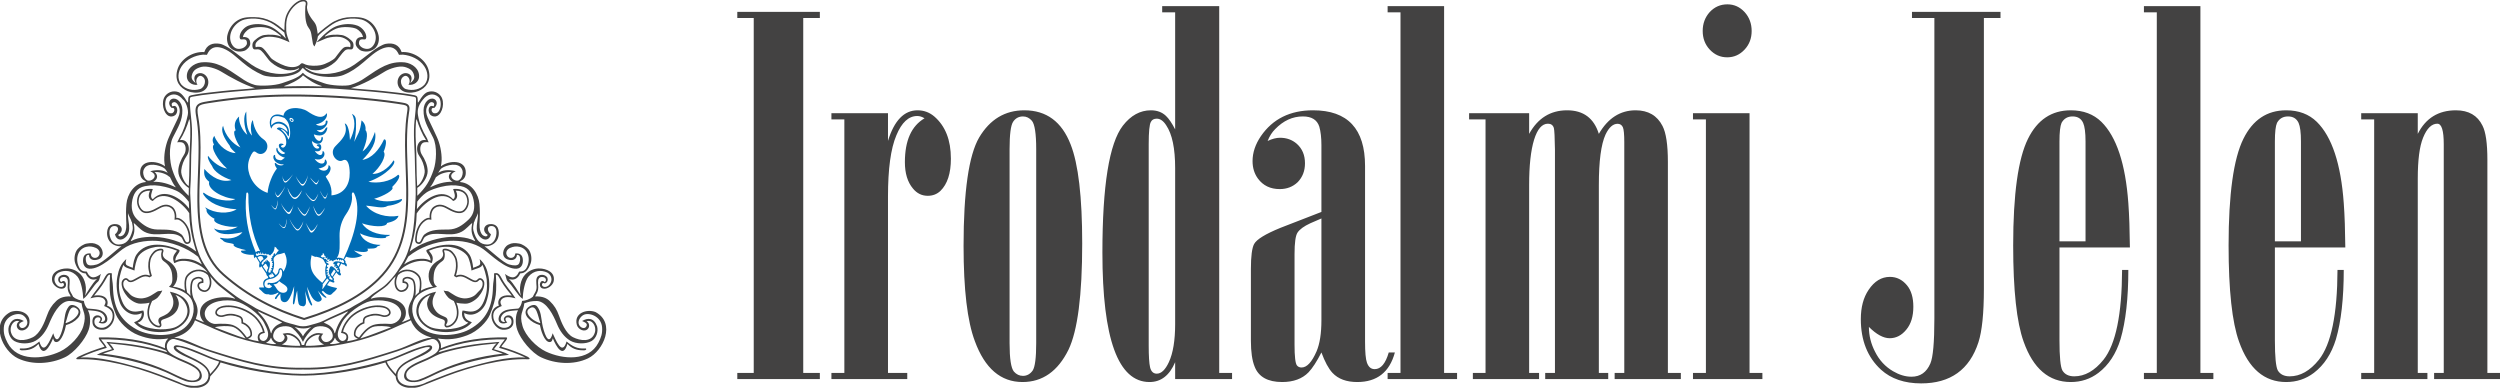
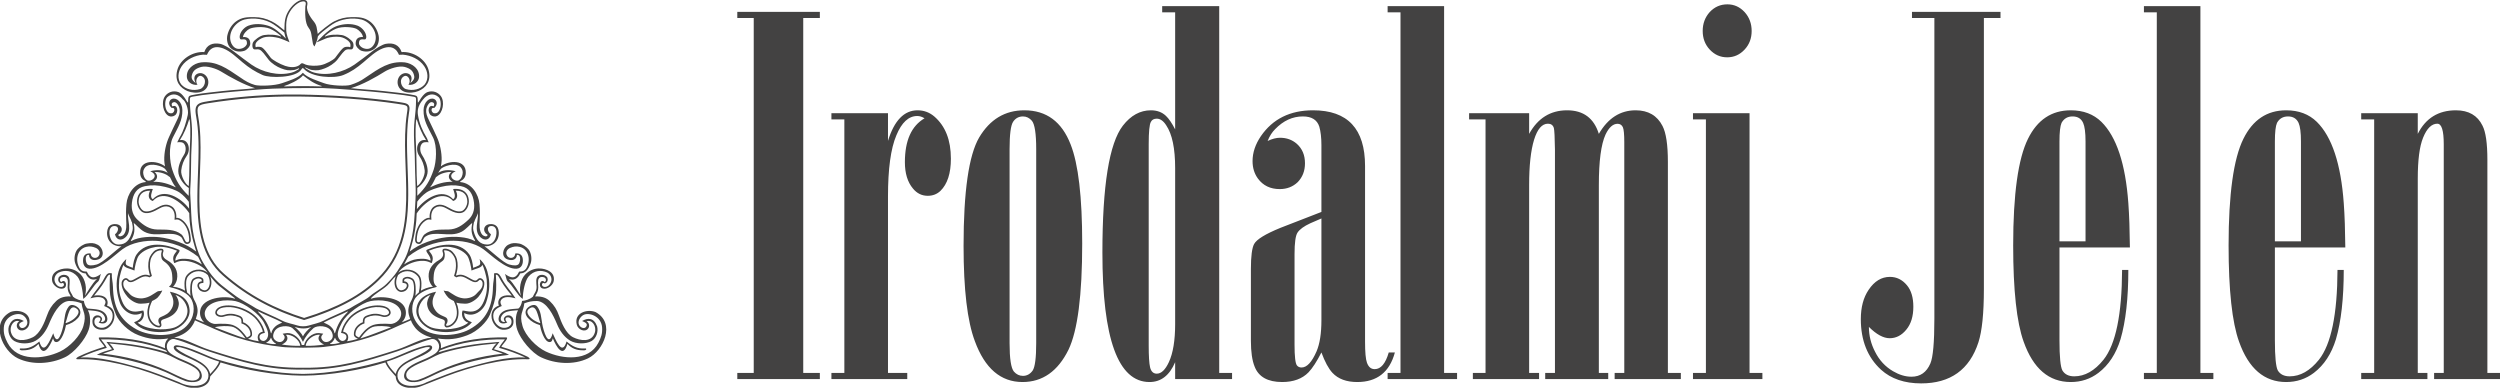
<svg xmlns="http://www.w3.org/2000/svg" xml:space="preserve" width="864px" height="134px" version="1.1" style="shape-rendering:geometricPrecision; text-rendering:geometricPrecision; image-rendering:optimizeQuality; fill-rule:evenodd; clip-rule:evenodd" viewBox="0 0 864 134">
  <defs>
    <style type="text/css">
   
    .fil1 {fill:#434242}
    .fil0 {fill:#006CB5}
   
  </style>
  </defs>
  <g id="Layer_x0020_1">
-     <path class="fil0" d="M85.11 38.52c0.11,2.97 -0.08,6.28 2,8.35 -0.68,-2.3 -0.43,-4.6 0.28,-5.36 0.34,3.02 1.9,5.43 3.59,6.57 2.98,2.02 0.78,6.12 -1.87,4.93 -0.54,-0.24 -1.15,-1.11 -1.74,-0.37 -0.62,0.77 -1.71,2.85 -1.64,5 0.12,3.68 2.55,7.64 6.76,9.02 0.19,-2.9 1.79,-6.71 3.21,-8.38 -0.44,-0.71 -0.68,-1.02 -0.74,-1.68 -0.02,-0.3 0.23,-0.46 0.52,-0.09 0.47,0.62 2.09,0.99 2.61,0.28 -1.7,0.24 -3.66,-1 -3.64,-2.58 0.23,-1.12 0.8,-0.61 0.63,-0.19 0.24,1.29 1.08,1.21 1.88,1.37 0.47,0.09 1.1,-0.72 1.52,-0.87 -2.18,-0.58 -3.01,-2.01 -3,-2.82 0.02,-0.77 0.48,-0.8 0.46,-0.15 -0.03,0.67 1.71,2.48 2.63,1.3 -2.11,-0.89 -2.97,-3.25 -1.41,-3.23 0.94,0.01 1.11,0.61 0.37,0.52 -0.98,0.53 0.1,1 0.44,0.86 0.82,-0.36 1.25,-1.35 0.75,-3.24 -0.42,-1.56 -1.81,-2.65 -3.04,-3.21 0.27,-1.02 2.29,-0.4 3.68,1.12 0.09,-2.99 -4.6,-4.24 -5.59,-1.21 -1.42,-2.73 0.02,-6.17 4.19,-4.45 0.47,-3.33 5.9,-3.16 8.3,-1.54 2.29,1.54 5.11,3.08 6.63,0.63 0.61,1.27 -1.05,3.5 -3.71,3.86 0.9,0.88 3.49,0.62 3.37,-0.83 -0.04,-0.51 0.61,-0.72 0.66,-0.11 0.11,1.24 -1.81,3.52 -3.78,2.86 0.9,1.07 2.17,1.26 3.06,-0.5 0.15,-0.29 0.7,-0.58 0.65,-0.19 -0.23,1.85 -1.62,3.38 -4.68,2.25 0.3,1.82 2.41,3.36 2.62,1.21 0.05,-0.55 0.5,-0.47 0.52,0.18 -0.11,1.71 -1.71,2.74 -3.81,0.91 0.14,1.49 0.9,2.38 1.57,2.57 0.76,0.22 1.38,-0.37 0.58,-0.74 -0.92,-0.44 -0.33,-0.63 0.14,-0.73 0.43,-0.09 0.78,0.07 0.9,0.64 0.3,1.4 -0.72,2.2 -2.18,1.66 0.84,1.49 2.58,2.11 2.67,0.48 -0.15,-0.43 0.35,-0.64 0.61,0.18 0.36,1.16 -0.91,3.01 -3.33,2.09 1.09,1.82 3.48,2.3 3.5,0.59 0,-0.51 0.2,-0.48 0.49,-0.03 0.73,1.16 -0.34,2.45 -2.66,2.78 1.46,1.22 3.48,1.08 3.47,-1.16 1.27,0.44 0.75,2.71 -0.98,3.89 0.29,0.97 2.32,2.75 1.98,6.56 4.29,-0.38 6.38,-3.66 6.31,-7.81 -0.04,-2.59 -0.63,-5.23 -2.47,-4.25 -1.88,1 -4.91,-2.44 -2.46,-4.95 2.07,-2.12 4.58,-4.3 3.21,-7.82 1.09,-0.01 1.74,3.27 1.8,5.7 1.44,-2.78 2.25,-6.15 0.67,-9.04 0.65,0.32 1.3,0.81 1.38,2.03 0.13,1.83 0.12,4.68 -0.58,7.65 1.2,-2.72 2.05,-3.22 2.53,-7.42 0.9,0.68 1.57,1.87 1.38,3.38 1.08,1.14 0.28,4.43 -1.02,7.34 1.79,-1.12 3.31,-3.88 4.29,-6.74 0.75,3.59 -1.36,6.68 -4.34,9.66 3.19,-0.48 5.78,-3.43 7.46,-7.07 1.21,-0.23 0.6,2.68 -0.12,4.24 1.17,1.38 -1.23,5.46 -3.88,7.67 2.14,0.22 5.56,-1.74 7.32,-4.68 1.27,0.85 -2.33,5.15 -8.72,7.42 3.24,0.67 7.6,-0.01 10.28,-2.45 1.24,0.42 -0.66,2.91 -2.07,4.26 1.05,0.9 -3.06,3.21 -6.22,4.06 2.61,1.2 6.2,1.14 9.54,0.05 0.58,0.86 -2.12,2.12 -4.79,2.38 -1.82,1.13 -4.48,0.15 -7.55,-0.06 2.66,3.09 7.27,4.22 11.24,3.51 -0.44,1.48 -2.26,2.1 -3.95,2.48 -0.2,1.67 -5.34,1.3 -8.7,0.11 1.58,2.55 5.19,4.13 9.65,4.01 0.01,0.34 -0.88,0.46 -1.38,0.66 0.97,0.79 -5.26,0.8 -8.96,-1.22 0.89,2.49 3.79,4.04 7.08,4 -0.08,0.31 -0.67,0.32 -1.04,0.51 -0.4,0.91 -2.12,0.77 -3.47,0.81 1.04,1.59 -2.64,1.27 -4.65,0.62 0.82,0.73 1.81,1.29 2.91,1.74 -1.5,0.85 -3.89,1.11 -5.59,0.41l-0.68 1c0.42,0.42 0.58,0.71 0.41,1.07 0.53,0.46 0.64,0.89 0.35,1.29 -0.32,-0.05 -0.55,-0.48 -0.82,-0.72 -0.25,0.23 -0.54,0 -0.95,-0.32l-0.77 1.47c0.3,0.6 0.54,1.14 0.3,1.58 0.46,0.67 0.49,1.08 0.06,1.1 -0.38,0.02 -0.81,-0.38 -1.3,-1.06l-1.19 1.69c0.34,0.42 0.59,0.72 0.19,1.03 0.52,0.48 0.38,0.86 -0.03,0.81 -0.46,-0.06 -0.85,-0.39 -1.29,-0.42l-0.9 1.29c1.05,0.49 2.23,0.8 3.47,1.03 -0.44,1.06 -1.31,1.41 -1.73,1.95 -0.69,0.91 -2.02,0.21 -3.19,-1.01l-0.39 0.35c0.59,0.61 0.97,1.3 1.46,1.66 0.33,0.25 0.16,0.5 -0.21,0.37 -0.84,-0.38 -1.72,-1.36 -2.61,-2.42 0.42,0.88 0.99,1.71 1.32,2.61 0.29,0.8 -0.85,1.45 -1.65,1.14 -1.62,-0.62 -2.33,-2.69 -3.39,-5.1 0.31,2.06 0.88,4.09 1.75,6.04 0.19,0.41 -0.18,0.63 -0.44,0.26 -0.83,-1.16 -1.42,-2.88 -1.97,-4.83 0.12,1.27 0.39,2.72 0.29,4.1 -0.05,0.83 -0.77,1.47 -1.31,1.09 -0.55,0.05 -1.09,-0.34 -1.22,-0.82 -0.42,-1.52 -0.32,-2.9 -0.5,-4.5 -0.36,0.85 -0.72,3.53 -0.96,4.36 -0.17,0.58 -0.56,0.54 -0.52,-0.27 0.27,-2.15 0.41,-4.28 0.45,-5.64 -0.58,1.73 -1.2,3.95 -2.28,5.09 -0.76,0.8 -2.1,0.49 -2.36,-0.54 -0.15,-0.64 -0.16,-1.25 -0.14,-1.89 -0.5,0.38 -0.98,0.96 -1.25,1.53 -0.24,0.5 -0.88,0.31 -0.51,-0.33 0.18,-0.33 0.65,-0.92 0.91,-1.17 0.33,-0.31 0.23,-0.55 -0.07,-0.41 -0.73,0.51 -2.35,0.99 -3.22,0.51 -1.16,0.2 -1.8,-0.53 -2.36,-1.15 -0.31,-0.34 -1.13,-0.75 -0.75,-1.18l1.66 0c-0.88,-1.82 0.03,-2.84 1,-3.11 0.38,-0.11 0.48,-0.32 0.26,-0.71 -0.29,-0.19 -0.51,-0.48 -0.52,-0.94l-1.68 -2.54c-0.24,-0.05 -0.53,0.94 -0.78,0.05 -0.1,-0.37 0.11,-0.85 0.1,-1.29l-1.22 -2.06c-0.2,0.03 -0.35,0.24 -0.39,0.43 -0.08,0.35 -0.45,-0.58 -0.38,-1.14 -1.99,0.19 -4.89,-0.52 -4.31,-1.42 0.64,0.03 1.2,-0.03 1.67,-0.17 -1.71,-0.36 -4.95,-1.15 -4.24,-2.06 -1.22,-0.55 -3.17,-0.31 -3.91,-1.43 -0.08,-0.16 -1.16,-0.49 -0.73,-0.8 3.45,0.81 6.44,-0.29 7.62,-1.91 -4.96,1.08 -8.48,1.01 -9.83,-1.31 1.94,1.12 6.11,0.72 8.21,-0.59 -3.34,0.41 -9.11,-1.14 -8.03,-2.75 -1.42,-0.66 -3.04,-2.1 -2.74,-3.12 0.04,-0.24 -0.63,-0.66 -0.35,-0.79 3.09,2.13 7.98,2.35 10.72,0.64 -5.7,-0.33 -9.72,-2.4 -11.33,-4.91 -0.57,-0.9 -0.05,-0.98 0.32,-0.58 3.17,2.35 8.92,3.07 10.54,1.93 -4.25,-0.25 -9.79,-3.37 -9,-5.95 -1.76,-1.39 -1.86,-2.67 -1.7,-4.45 2.58,2.94 6.02,4.85 9.37,3.86 -3.1,-0.99 -6.08,-3.02 -6.68,-4.86 -0.95,-1.31 -1.73,-2.99 -1.38,-3.51 1.83,2.41 4.27,4.02 6.56,4.4 -3.08,-2.67 -5.91,-7.42 -4.52,-8.29 -0.79,-1.59 -0.4,-2.16 0.09,-3.04 1.53,3.88 5.07,5.97 7.41,5.98 -0.74,-0.88 -1.79,-1.47 -2.05,-2.54 -2.08,-2.8 -3.21,-5.22 -2.31,-6.92 0.66,3.27 3.32,6.33 6,7.5 -1.55,-2.12 -2.97,-5.8 -1.64,-5.87 -0.83,-2.27 0.12,-3.88 1.18,-4.82 -0.26,1.84 1.09,5 2.83,6.32 -1.18,-3.2 -1.47,-6.36 -0.35,-8.06zm15.65 2.66c0.23,0.11 0.32,0.2 0.35,0.39 0.02,0.18 -0.11,0.31 -0.32,0.27 -0.2,-0.04 -0.33,-0.21 -0.38,-0.4 -0.05,-0.19 0.13,-0.36 0.35,-0.26zm0.01 -0.39c0.45,0.2 0.63,0.39 0.69,0.76 0.05,0.37 -0.22,0.64 -0.63,0.56 -0.4,-0.09 -0.67,-0.44 -0.77,-0.81 -0.09,-0.37 0.26,-0.71 0.71,-0.51zm-2.47 -0.04c0.66,0.63 1.29,1.33 1.57,2.37 0.53,1.99 0.64,4.08 -0.24,5.12 -0.31,-1.25 -1.28,-2.45 -2.62,-3.61 0.43,-0.09 1.7,0.54 2.36,2.05 0.24,0.54 0.39,0.53 0.47,0.06 0.24,-1.48 -0.15,-2.79 -0.92,-3.54 -1.39,-1.37 -3.65,-1.7 -5.16,0.14 -0.34,-3.23 1.28,-3.93 4.54,-2.59zm23.3 26.65c-0.1,-0.58 0.37,-1.47 0.86,-0.43 2.46,5.23 0.28,14.12 -3.74,22.56 -0.74,-0.42 -1.52,-0.56 -2.33,-0.42 1.27,-1.5 0.99,-4.62 0.96,-7.54 -0.04,-2.72 0.68,-5.32 2.36,-7.71 1.44,-2.07 2.2,-4.57 1.89,-6.46zm-4.87 23.37c0.27,0 0.53,0.06 0.76,0.19l-0.54 1.17c-0.15,-0.26 -0.34,-0.55 -0.53,-0.75l0.31 -0.61zm-1.3 2.39c0.24,0.19 0.42,0.41 0.56,0.65l-1.15 1.79c-0.24,-0.25 -0.4,-0.55 -0.46,-0.83l1.05 -1.61zm-2.34 3.04c0.16,0.22 0.31,0.43 0.62,0.61l-2.26 3.16c-0.19,-0.44 0.26,-1.14 0.04,-1.71l1.6 -2.06zm1.57 0.52c-0.6,-0.18 -1.33,-0.74 -0.89,-0.8 0.45,-0.05 0.09,-0.58 -0.19,-0.44 -0.3,0.16 -0.53,-0.05 -0.22,-0.25 0.33,-0.2 0.08,-0.56 -0.18,-0.33 -0.38,0.33 -0.37,-0.49 -0.04,-0.39 0.32,0.1 0.36,-0.4 0.09,-0.37 -0.53,0.08 -0.64,-0.35 -0.1,-0.38 0.22,-0.01 0.21,-0.45 -0.02,-0.47 -0.53,-0.04 -0.26,-0.56 0.06,-0.61 0.21,-0.04 0.27,-0.25 -0.06,-0.47 -0.15,-0.1 -0.21,-0.64 0.06,-0.64 0.54,0 0.54,-0.29 0.26,-0.51 -0.11,-0.08 -0.18,-0.13 -0.3,-0.16 -0.56,-0.15 -0.46,-0.63 -0.26,-0.52 0.65,0.35 0.82,-0.17 0.51,-0.17 -0.1,0 -0.25,-0.07 -0.38,-0.19 -0.2,-0.21 -0.28,-0.58 -0.5,-0.54 -0.24,0.04 -0.68,0.14 -0.4,-0.21 0.24,-0.31 -0.07,-0.57 -0.31,-0.34 -0.21,0.21 -0.55,-0.04 -0.93,-0.25 0.14,-0.3 0.32,-0.57 0.55,-0.62 0.36,-0.09 -0.03,-0.35 0.16,-0.56 0.15,-0.09 0.2,0.06 0.35,0.28 0.2,0.29 0.16,0.71 0.44,0.81 0.34,0.11 0.34,0.13 0.21,0.3 -0.27,0.39 0.07,0.55 0.42,0.18 0.17,-0.18 0.46,0.27 0.1,0.24 -0.35,-0.03 0.17,0.75 0.43,0.4 0.26,-0.46 0.51,-0.19 0.26,0.25 -0.13,0.22 0.35,0.34 0.45,0.09 0.09,-0.25 0.52,-0.01 0.74,0.24 0.19,0.12 0.32,0.01 0.32,-0.19 -0.01,-0.3 0.15,-0.23 0.3,-0.19 0.24,0.06 0.3,-0.09 0.46,-0.25 0.1,-0.11 0.3,-0.16 0.33,0.03 0.04,0.37 0.37,0.39 0.45,-0.07 0.03,-0.12 0.44,-0.18 0.4,0.25 -0.03,0.25 0.25,0.2 0.28,-0.01 0.01,-0.15 0.25,-0.34 0.31,-0.06 0.07,0.38 0.23,0.33 0.28,0.04 0.04,-0.26 0.58,0.07 0.76,0.47 0.17,0.37 -0.04,0.83 -0.55,0.49 -0.49,-0.33 -0.94,-0.45 -1.5,-0.49 -0.51,-0.03 -0.92,-0.07 -1.41,0.31 -0.2,0.16 -0.34,0.64 -0.04,0.71 0.65,0.16 0.79,0.34 0.16,0.45 -0.27,0.04 0.18,0.62 0.36,0.4 0.39,-0.46 0.67,-0.05 0.2,0.23 -0.23,0.14 0.05,0.41 0.24,0.28 0.32,-0.2 0.58,-0.05 0.28,0.24 -0.25,0.25 0.11,0.66 0.29,0.37 0.28,-0.42 0.25,1.15 -0.21,0.63 -0.59,-0.67 -0.93,-1.27 -1.76,-1.79 -0.5,-0.32 -0.85,-0.02 -1.01,0.52 -0.09,0.3 -0.32,0.95 -0.29,1.5 0.03,0.42 0.67,1.75 1.24,2.1 0.24,0.38 -0.02,0.42 -0.2,0.46zm-26.25 -8.68c0.25,-0.58 0.38,-0.76 0.48,-0.41 0.12,0.37 0.32,0.15 0.3,-0.13 -0.01,-0.29 0.14,-0.41 0.2,-0.06 0.07,0.38 0.3,0.36 0.38,0.08 0.13,-0.48 0.47,-0.3 0.34,0.01 -0.14,0.31 0.24,0.4 0.35,0.13 0.2,-0.55 0.34,-0.48 0.3,0.05 -0.02,0.23 0.29,0.24 0.34,0.01 0.06,-0.31 0.13,-0.23 0.24,0.1 0.06,0.17 0.32,0.06 0.36,-0.07 0.08,-0.29 0.29,-0.13 0.32,0.09 0.05,0.34 0.53,-0.22 0.92,0.16 0.25,0.25 0.43,0.33 0.53,0.21 0.09,-0.1 0.1,-0.22 0.2,-0.28 0.72,-0.44 1.19,-1.47 1.27,-2.68 0.28,0.17 0.68,0.39 0.71,0.62 0.04,0.37 0.42,0.3 0.6,0.52 0.07,0.15 0.01,0.32 -0.18,0.51 -0.23,0 -0.34,0.44 -0.59,0.75 -0.52,0.66 -0.47,0.35 -0.4,0 0.08,-0.35 -0.83,0.12 -0.51,0.43 0.13,0.21 -0.51,0.31 -0.48,0.65 0.09,0.24 0.08,0.41 -0.17,0.38 -0.15,-0.01 -0.35,0.26 -0.09,0.36 0.16,0.05 0.18,0.23 -0.1,0.32 -0.15,0.18 -0.02,0.34 0.17,0.33 0.32,-0.02 0.45,0.25 0.19,0.34 -0.23,0.19 -0.07,0.49 0.16,0.52 0.15,0.01 0.12,0.23 0.03,0.38 -0.21,0.08 -0.27,0.25 -0.08,0.34 0.11,0.05 0.06,0.2 -0.1,0.22 -0.11,0.04 -0.24,0.28 -0.04,0.36 0.2,0.09 0.22,0.37 -0.16,0.37 -0.31,0.04 -0.27,0.4 -0.05,0.41 0.16,0.01 0.25,0.46 -0.16,0.4 -0.19,0.02 -0.39,0.3 -0.15,0.37 0.18,0.05 0.08,0.33 -0.31,0.39 -0.33,0.04 -0.65,-0.1 -0.4,-0.77 0.34,-0.93 0.55,-1.77 0.42,-2.62 -0.06,-0.44 -0.56,-0.42 -0.88,-0.99 -0.14,-0.24 -0.45,-0.02 -0.28,0.21 0.32,0.44 0.1,0.45 -0.2,0.13 -0.19,-0.2 -0.34,-0.03 -0.24,0.17 0.17,0.34 0.13,0.38 -0.22,0.16 -0.25,-0.16 -0.49,0.04 -0.23,0.25 0.33,0.28 -0.29,0.22 -0.3,0.54 -0.03,0.42 -0.77,0.09 -0.39,-0.6 0.44,-0.79 1.16,-0.95 1.77,-1.71 0.37,-0.47 -0.05,-0.85 -0.61,-0.78 -0.48,0.07 -0.81,-0.13 -1.37,-0.16 -0.42,-0.02 -0.79,0.04 -1.14,0.31 -0.41,0.2 -0.72,-0.14 -0.75,-0.32zm-3.3 -21.03c0.08,-0.78 0.74,-0.59 0.73,0.34 -0.06,7.12 1.25,13.57 4.04,19.47 -0.58,-0.21 -1.07,-0.07 -1.47,0.4 -2.91,-6.79 -3.98,-13.54 -3.3,-20.21zm7.71 28.25c0.52,-0.03 0.35,-0.62 0.75,-0.41 0.52,0.27 0.12,-0.41 0.37,-0.56l0.86 1.05c-0.27,0.52 -0.96,0.42 -1.42,0.7l-0.56 -0.78zm-2 -3.2c0.53,-0.47 0.69,-1.01 1.12,-0.85l0.67 1.14c0.19,0.43 -0.13,0.5 -0.22,0.76 -0.12,0.32 -0.04,0.67 -0.2,0.92l-1.37 -1.97zm-1.83 -3.09c0.52,-0.49 1.08,-0.6 1.68,-0.34l0.44 0.93c-0.42,0.17 -0.8,0.53 -1.11,1.02l-1.01 -1.61zm5.52 9.28c0.87,0.04 1.48,-0.29 1.95,-1.08 0.95,0.84 2.7,1.5 2.85,2.52 0.19,1.25 -1.07,1.79 -2.25,1.35 -1.27,-0.47 -1.63,-1.84 -2.55,-2.79zm-3.09 -0.33c0.14,-1.2 1.43,-1.47 2.41,-1.59 1.19,-0.15 2.76,-1.45 2.76,-2.49 0,-0.93 0.77,-0.99 0.88,0.15 0.29,2.72 -2.3,4.15 -4.29,3.78 -0.42,-0.13 -0.73,-0.01 -0.73,0.38 0,0.33 0.29,0.4 0.41,0.2 0.28,-0.46 0.56,0.38 0.76,0.34 0.32,0.08 0.46,0.3 0.24,0.47 -0.29,0.23 -0.54,0.5 -1.14,0.41 -0.8,-0.11 -1.43,-0.58 -1.3,-1.65zm15.77 -36.56c0.91,1.1 1.19,1.36 1.63,1.68 0.36,0.28 0.55,0.31 0.79,0.02 0.17,-0.2 0.39,-0.51 0.68,-1.09 -0.26,0.77 -0.34,1.07 -0.63,1.53 -0.27,0.43 -0.59,0.22 -0.96,-0.17 -0.52,-0.54 -1.17,-1.24 -1.51,-1.97zm3.44 4.52c0.46,1.09 0.75,1.55 1.12,1.95 0.42,0.47 0.73,0.52 0.98,0.08 0.21,-0.37 0.4,-0.87 0.54,-1.47 -0.17,1.19 -0.42,1.6 -0.55,1.93 -0.15,0.35 -0.57,0.34 -0.78,0.05 -0.57,-0.81 -1.09,-1.64 -1.31,-2.54zm-14.66 3.24c-0.11,1.38 -0.28,1.89 -0.46,2.39 -0.18,0.49 -0.41,0.68 -0.67,0.49 -0.33,-0.25 -0.67,-0.59 -1.1,-1.18 0.39,0.76 0.76,1.16 1,1.36 0.41,0.35 0.63,0.21 0.84,-0.28 0.25,-0.55 0.51,-1.78 0.39,-2.78zm3.02 6.51c-0.06,1.41 -0.15,1.69 -0.33,2.22 -0.22,0.66 -0.61,0.85 -1.03,0.56 -0.46,-0.32 -0.83,-0.69 -1.33,-1.26 0.56,0.86 0.92,1.1 1.32,1.48 0.36,0.34 0.77,0.27 0.99,-0.18 0.34,-0.7 0.53,-1.92 0.38,-2.82zm2.28 -15.42c-1.07,1.37 -1.35,1.64 -1.91,2.08 -0.49,0.38 -0.89,0.56 -1.16,0.08 -0.2,-0.37 -0.39,-0.55 -0.71,-1.69 0.23,1.1 0.38,1.69 0.67,2.12 0.27,0.39 0.58,0.45 1.13,-0.06 0.74,-0.68 1.23,-1.37 1.98,-2.53zm-2.75 4.16c-0.51,1.16 -1.15,2.05 -1.94,2.92 -0.33,0.38 -0.59,0.59 -0.89,0.28 -0.24,-0.26 -0.46,-0.68 -0.69,-1.43 0.13,0.81 0.31,1.22 0.51,1.58 0.37,0.68 0.7,0.55 1.16,-0.04 0.62,-0.8 1.55,-2.22 1.85,-3.31zm1.52 11.23c0.77,1.61 1.25,2.23 1.74,2.82 0.87,1.04 1.24,1.04 1.83,0.31 0.34,-0.41 0.91,-1.35 1.22,-2.28 -0.16,0.99 -0.67,2.17 -1.32,2.83 -0.46,0.48 -0.78,0.54 -1.27,0.05 -0.87,-0.88 -1.86,-2.7 -2.2,-3.73zm-0.65 -10.71c0.54,1.52 0.96,2.05 1.43,2.7 1.28,1.76 2.57,-0.39 3.57,-1.85 -0.47,1.32 -1.27,2.61 -2.15,2.97 -1.23,0.5 -2.64,-2.15 -2.85,-3.82zm6.14 1.53c0.97,1.51 1.48,1.9 1.97,2.32 0.66,0.57 1.16,0.49 1.53,-0.07 0.33,-0.48 0.75,-1.16 0.99,-1.77 -0.31,1.06 -0.62,1.71 -1.11,2.28 -0.43,0.51 -0.95,0.39 -1.44,-0.06 -0.72,-0.68 -1.49,-1.6 -1.94,-2.7zm0.11 10.6c0.88,1.56 1.01,1.68 1.47,2.32 0.41,0.6 0.61,0.58 1.23,0.07 0.5,-0.41 0.92,-1 1.48,-2.03 -0.33,0.98 -0.7,1.55 -1.12,2.14 -0.82,1.18 -1.36,1.1 -1.82,0.11 -0.43,-0.92 -0.55,-0.91 -1.24,-2.61zm2.55 -5.9c0.42,1.06 0.87,1.84 1.31,2.54 0.33,0.52 0.79,0.59 1.18,0.23 0.71,-0.67 0.96,-0.97 1.6,-2.09 -0.3,0.94 -0.66,1.44 -1.26,2.21 -0.57,0.73 -1.14,0.81 -1.67,-0.06 -0.43,-0.71 -0.62,-1.02 -1.16,-2.83zm-11.16 -0.97c0.73,1.47 1.57,2.37 2.2,2.98 0.45,0.43 0.76,0.22 1,-0.09 0.49,-0.65 0.83,-1.1 1.24,-2.31 -0.39,1.44 -0.64,2.05 -0.99,2.71 -0.38,0.7 -0.9,0.7 -1.54,-0.09 -0.66,-0.82 -1.1,-1.31 -1.91,-3.2zm5.17 -9.32c0.42,0.97 1.15,1.85 1.68,2.48 0.39,0.46 0.93,0.43 1.23,0.03 0.47,-0.6 0.89,-1.33 1.34,-2.77 -0.33,1.59 -0.7,2.4 -1.17,3.11 -0.47,0.72 -0.97,0.6 -1.42,0.04 -0.56,-0.71 -1.27,-1.69 -1.66,-2.89zm0.63 10.61c0.62,1.06 0.99,1.52 1.63,2.18 0.76,0.77 1.07,0.6 1.54,-0.17 0.36,-0.58 0.82,-1.43 1.16,-2.17 -0.42,1.3 -0.75,1.92 -1.11,2.56 -0.5,0.92 -0.96,0.92 -1.62,0.22 -0.64,-0.69 -1.42,-1.86 -1.6,-2.62zm4.85 16.75c0.53,0.33 1.3,0.72 1.65,0.54 0.56,0.17 0.99,0.2 1.66,0.51 1.18,0.49 0.97,1.39 1.77,2.15 -0.48,1.25 -0.5,2.77 -0.03,4.57l-1.36 1.79c-1.36,-1.12 -2.63,-2.27 -3.38,-3.77 -0.79,-1.58 -0.82,-3.56 -0.31,-5.79zm-11.92 -0.18c0.92,-0.15 1.76,-0.38 2.54,-0.67 1.23,2.3 0.95,4.47 -0.36,6.56 -0.36,-1.62 -1.67,-1.6 -1.76,-0.14 -0.13,0.54 -0.43,1 -0.9,1.3l-1.05 -1.28c0.54,-1.22 0.62,-2.77 0.38,-3.62 -0.25,-0.9 0.18,-1.47 1.15,-2.15z" />
    <path class="fil1" d="M147.8 59.19c0.02,-1.99 -0.99,-4.21 -2,-5.73 -0.95,-1.42 -0.78,-4.19 1.1,-4.31 0.43,-0.03 0.76,-0.06 1.27,0.03 -0.33,-0.49 -0.41,-1.13 -0.73,-1.63 -1.45,-2.42 -2.51,-4.85 -2.97,-7.66 -0.28,-1.67 -0.09,-3.32 1.69,-5.46 1.61,-2.04 3.74,-2.38 5.45,-0.84 0.82,0.74 1.11,3.69 -0.15,5.09 -0.45,0.48 -1,0.55 -1.59,0.43 -1.05,-0.55 -0.94,-2.14 0.2,-1.79 1.46,-1.3 0.83,-2.76 -0.05,-3.11 -1.61,-0.65 -3.59,1.09 -3.64,3.81 -0.07,3.61 1.44,5.82 3.26,9.46 1.58,3.16 1.11,8.54 0.25,11.11 -1.34,3.98 -2.72,6.2 -5.68,9.08l0 -2.74c1.66,-1 3.57,-3.54 3.59,-5.74zm107.01 -55.09l28.53 0 0 2.12 -5.74 0 0 122.66 5.74 0 0 2.13 -28.53 0 0 -2.13 5.68 0 0 -122.66 -5.68 0 0 -2.12zm32.53 35.03l19.55 0 0 9.56c2.16,-7.05 5.59,-10.57 10.22,-10.57 2.16,0 4.09,0.7 5.77,2.12 3.84,3.31 5.75,8.16 5.75,14.6 0,5.08 -1.21,8.79 -3.62,11.14 -1.17,1.11 -2.63,1.69 -4.38,1.69 -2.03,0 -3.74,-0.83 -5.11,-2.51 -1.87,-2.22 -2.79,-5.27 -2.79,-9.11 0,-7.46 2.25,-12.5 6.79,-15.17 -0.89,-0.54 -1.71,-0.79 -2.51,-0.79 -2.98,0 -5.39,2.22 -7.23,6.69 -1.94,4.57 -2.89,11.62 -2.89,21.08l0 61.02 6.66 0 0 2.13 -26.21 0 0 -2.13 4.47 0 0 -87.62 -4.47 0 0 -2.13zm66.68 -1.01c7.61,0 12.94,3.93 15.99,11.8 2.67,6.76 4,18.16 4,34.22 0,17.93 -1.59,30.15 -4.73,36.71 -3.68,7.46 -8.98,11.18 -15.9,11.18 -7.52,0 -13.01,-4.7 -16.47,-14.13 -2.6,-6.88 -3.9,-17.86 -3.9,-32.91 0,-18.85 1.81,-31.35 5.39,-37.48 3.72,-6.25 8.92,-9.39 15.62,-9.39zm-5.11 13.39l0 67.12c0,5.34 0.51,8.6 1.49,9.78 0.86,0.98 1.9,1.49 3.14,1.49 1.37,0 2.51,-0.64 3.37,-1.87 0.79,-1.24 1.2,-4.35 1.2,-9.4l0 -67.12c0,-5.33 -0.51,-8.6 -1.49,-9.77 -0.86,-0.99 -1.87,-1.5 -3.08,-1.5 -1.46,0 -2.63,0.64 -3.43,1.88 -0.79,1.24 -1.2,4.35 -1.2,9.39zm72.45 -49.38l0 126.75 4.44 0 0 2.13 -19.67 0 0 -5.84c-1.94,4.57 -4.89,6.86 -8.86,6.86 -10.85,0 -16.28,-14.92 -16.28,-44.72 0,-23.14 2.35,-37.77 7.08,-43.89 2.73,-3.52 5.97,-5.3 9.68,-5.3 2.09,0 3.84,0.63 5.2,1.93 1.02,0.96 2.07,2.51 3.18,4.67l0 -40.46 -4.48 0 0 -2.13 19.71 0zm-15.23 109.84l0 -53.86c0,-6.82 -1.02,-11.74 -3.08,-14.79 -0.98,-1.55 -2.1,-2.31 -3.27,-2.31 -0.98,0 -1.68,0.38 -2.03,1.11 -0.51,0.85 -0.76,3.42 -0.76,7.71l0 69.57c0,3.65 0.16,6.15 0.47,7.52 0.35,1.49 1.15,2.22 2.32,2.22 1.56,0 2.95,-1.33 4.19,-4 1.43,-3.08 2.16,-7.49 2.16,-13.17zm75.94 9.84c-1.84,6.82 -6.19,10.22 -13.01,10.22 -3.71,0 -6.57,-1.05 -8.57,-3.18 -1.36,-1.46 -2.63,-3.84 -3.81,-7.04 -1.62,3.17 -3.11,5.46 -4.47,6.88 -2.16,2.22 -5.21,3.34 -9.11,3.34 -4.95,0 -8.12,-1.78 -9.49,-5.3 -0.86,-2.1 -1.3,-5.08 -1.3,-8.92l0 -24.91c0,-4.35 0.38,-7.21 1.11,-8.57 0.89,-1.62 3.9,-3.46 9.11,-5.59l14.15 -5.49 0 -23.14c0,-2.53 -0.25,-4.66 -0.73,-6.34 -0.76,-2.35 -2.63,-3.53 -5.68,-3.53 -3.55,0 -6.73,1.46 -9.58,4.39 -1.05,1.04 -1.94,2.41 -2.6,4.09 1.55,-0.73 2.98,-1.11 4.28,-1.11 2.29,0 4.22,0.7 5.84,2.12 1.87,1.69 2.79,3.91 2.79,6.7 0,2.6 -0.82,4.76 -2.5,6.51 -1.69,1.61 -3.75,2.41 -6.22,2.41 -3.24,0 -5.75,-1.21 -7.53,-3.62 -1.23,-1.68 -1.87,-3.68 -1.87,-6.06 0,-2.89 0.95,-5.78 2.89,-8.63 4.09,-5.94 10.09,-8.92 18.02,-8.92 11.97,0 17.97,6.41 17.97,19.23l0 60.74c0,3.65 0.22,6.07 0.66,7.27 0.54,1.49 1.43,2.22 2.67,2.22 2.13,0 3.75,-1.93 4.86,-5.77l2.12 0zm-25.39 -46.31l-3.81 1.65c-2.22,1.02 -3.71,2.1 -4.47,3.27 -0.67,1.05 -1.01,3.49 -1.01,7.37l0 31.32c0,4.09 0.28,6.47 0.82,7.17 0.38,0.48 0.92,0.73 1.59,0.73 1.87,0 3.58,-1.87 5.2,-5.58 1.11,-2.61 1.68,-6.19 1.68,-10.79l0 -35.14zm42.4 -73.37l0 126.75 4.48 0 0 2.13 -24 0 0 -2.13 4.45 0 0 -124.62 -4.45 0 0 -2.13 19.52 0zm8.64 37l20.75 0 0 7.14c2.98,-5.42 7.36,-8.15 13.11,-8.15 5.65,0 9.29,2.73 10.98,8.15 3.14,-5.42 7.39,-8.15 12.72,-8.15 4.32,0 7.43,1.81 9.27,5.39 1.24,2.35 1.87,6.51 1.87,12.44l0 72.93 4.48 0 0 2.13 -22.88 0 0 -2.13 3.33 0 0 -79.72c0,-2.69 -0.16,-4.44 -0.48,-5.17 -0.35,-0.79 -0.98,-1.21 -1.84,-1.21 -1.58,0 -2.98,1.24 -4.16,3.72 -1.55,3.39 -2.31,9.23 -2.31,17.45l0 64.93 3.24 0 0 2.13 -21.78 0 0 -2.13 3.37 0 0 -77.21c-0.06,-4.22 -0.19,-6.7 -0.38,-7.43 -0.29,-0.98 -0.99,-1.49 -2.03,-1.49 -2.07,0 -3.65,1.84 -4.8,5.53 -1.14,3.71 -1.71,8.91 -1.71,15.67l0 64.93 3.43 0 0 2.13 -22.88 0 0 -2.13 4.38 0 0 -87.62 -5.68 0 0 -2.13zm96.92 0l0 89.75 4.44 0 0 2.13 -23.99 0 0 -2.13 4.47 0 0 -87.62 -4.47 0 0 -2.13 19.55 0zm-7.65 -37.63c2.31,0 4.28,0.88 5.96,2.69 1.62,1.81 2.42,3.97 2.42,6.51 0,2.54 -0.8,4.66 -2.42,6.41 -1.68,1.81 -3.68,2.7 -6.03,2.7 -2.38,0 -4.37,-0.89 -6.06,-2.7 -1.61,-1.75 -2.41,-3.87 -2.41,-6.41 0,-2.54 0.8,-4.7 2.41,-6.51 1.69,-1.81 3.72,-2.69 6.13,-2.69zm94.38 2.6l0 2.12 -5.74 0 0 93.63c0,8.44 -0.64,14.59 -1.88,18.43 -3.07,9.49 -9.71,14.22 -19.8,14.22 -5.77,0 -10.41,-1.59 -13.87,-4.73 -4.66,-4.28 -6.98,-10.12 -6.98,-17.48 0,-4.1 0.89,-7.46 2.7,-10.13 2,-2.98 4.44,-4.47 7.36,-4.47 2.29,0 4.25,0.95 5.87,2.89 1.49,1.77 2.22,4.28 2.22,7.42 0,3.3 -0.79,5.94 -2.41,7.9 -1.62,2 -3.55,2.99 -5.77,2.99 -2.16,0 -4.57,-1.3 -7.18,-3.91 0,3.02 0.73,5.91 2.16,8.64 1.43,2.85 3.49,5.11 6.22,6.69 2.13,1.24 4.22,1.88 6.35,1.88 3.05,0 5.2,-1.53 6.51,-4.57 0.92,-2.1 1.39,-7.27 1.39,-15.52l0 -103.88 -7.74 0 0 -2.12 30.59 0zm44.18 89.18c0,9.77 -0.89,17.77 -2.7,23.96 -1.55,5.04 -4.09,8.92 -7.62,11.61 -2.79,2.13 -5.99,3.18 -9.58,3.18 -7.55,0 -12.98,-4.64 -16.28,-13.94 -2.41,-6.69 -3.62,-17.8 -3.62,-33.29 0,-17.67 1.72,-29.96 5.11,-36.81 3.24,-6.57 8.16,-9.87 14.79,-9.87 4.35,0 7.87,1.33 10.6,4 5.2,5.14 8.32,14.5 9.3,28.08 0.32,4.26 0.47,9.4 0.54,15.33l-24.34 0 0 32.09c0,5.71 0.34,9.17 1.01,10.41 0.83,1.36 2.19,2.03 4.1,2.03 3.65,0 7.04,-1.91 10.12,-5.75 4.22,-5.33 6.35,-15.67 6.41,-31.03l2.16 0zm-23.8 -9.87l9.01 0 0 -34.5c0,-3.11 -0.29,-5.24 -0.83,-6.44 -0.69,-1.5 -1.9,-2.23 -3.65,-2.23 -1.71,0 -2.98,0.73 -3.81,2.23 -0.47,1.08 -0.72,3.2 -0.72,6.44l0 34.5zm48.71 -81.28l0 126.75 4.48 0 0 2.13 -24 0 0 -2.13 4.45 0 0 -124.62 -4.45 0 0 -2.13 19.52 0zm49.54 91.15c0,9.77 -0.89,17.77 -2.7,23.96 -1.55,5.04 -4.09,8.92 -7.61,11.61 -2.8,2.13 -6,3.18 -9.59,3.18 -7.55,0 -12.98,-4.64 -16.28,-13.94 -2.41,-6.69 -3.62,-17.8 -3.62,-33.29 0,-17.67 1.72,-29.96 5.11,-36.81 3.24,-6.57 8.16,-9.87 14.79,-9.87 4.35,0 7.87,1.33 10.6,4 5.21,5.14 8.32,14.5 9.3,28.08 0.32,4.26 0.48,9.4 0.54,15.33l-24.34 0 0 32.09c0,5.71 0.35,9.17 1.01,10.41 0.83,1.36 2.19,2.03 4.1,2.03 3.65,0 7.04,-1.91 10.12,-5.75 4.22,-5.33 6.35,-15.67 6.41,-31.03l2.16 0zm-23.8 -9.87l9.01 0 0 -34.5c0,-3.11 -0.28,-5.24 -0.82,-6.44 -0.7,-1.5 -1.91,-2.23 -3.65,-2.23 -1.72,0 -2.99,0.73 -3.81,2.23 -0.48,1.08 -0.73,3.2 -0.73,6.44l0 34.5zm29.83 -44.28l19.55 0 0 7.14c2.73,-5.42 7.11,-8.15 13.2,-8.15 4.38,0 7.46,1.78 9.17,5.3 1.12,2.16 1.69,6.09 1.69,11.8l0 73.66 4.47 0 0 2.13 -22.88 0 0 -2.13 3.33 0 0 -79.05c0,-4.73 -0.73,-7.08 -2.22,-7.08 -1.97,0 -3.62,1.62 -4.92,4.83 -1.24,3.04 -1.84,7.77 -1.84,14.15l0 67.15 3.33 0 0 2.13 -22.88 0 0 -2.13 4.48 0 0 -87.62 -4.48 0 0 -2.13zm-744.26 -4.12l0.91 -0.14 0.9 -0.14 0.91 -0.13 0.92 -0.14 0.92 -0.12 0.93 -0.13 0.93 -0.12 0.94 -0.11 0.94 -0.11 0.95 -0.11 0.95 -0.1 0.95 -0.1 0.97 -0.09 0.96 -0.09 0.97 -0.09 0.98 -0.07 0.98 -0.08 0.99 -0.07 0.99 -0.06 0.99 -0.06 1 -0.06 1.01 -0.04 1.01 -0.05 1.01 -0.03 1.02 -0.04 1.03 -0.02 1.03 -0.03 1.03 -0.01 1.04 -0.01 1.04 0 1.05 0 1.05 0.01 1.1 0.01 1.09 0.02 1.11 0.03 1.1 0.02 1.11 0.04 1.11 0.03 1.12 0.04 1.11 0.04 1.11 0.05 1.12 0.06 1.11 0.05 1.11 0.06 1.11 0.07 1.11 0.07 1.1 0.07 1.11 0.08 1.09 0.08 1.09 0.09 1.09 0.09 1.08 0.09 1.07 0.1 1.06 0.1 1.06 0.11 1.05 0.11 1.04 0.11 1.03 0.12 1.02 0.12 1 0.12 1 0.13 0.99 0.14 0.97 0.14 0.95 0.14 0.36 0.05 0.33 0.05 0.31 0.05 0.29 0.04 0.27 0.05 0.25 0.04 0.24 0.05 0.22 0.04 0.21 0.05 0.2 0.05 0.19 0.06 0.18 0.07 0.17 0.08 0.16 0.09 0.16 0.11 0.14 0.13 0.13 0.15 0.11 0.16 0.08 0.18 0.06 0.18 0.04 0.18 0.02 0.18 0.01 0.18 0 0.18 -0.01 0.19 -0.02 0.19 -0.02 0.21 -0.03 0.21 -0.03 0.22 -0.04 0.24 -0.03 0.25 -0.04 0.26 -0.23 1.76 -0.17 1.78 -0.12 1.8 -0.07 1.82 -0.04 1.84 0 1.85 0.02 1.86 0.05 1.87 0.06 1.89 0.06 1.89 0.07 1.89 0.06 1.9 0.06 1.89 0.03 1.9 0.01 1.89 -0.03 1.88 -0.06 1.88 -0.1 1.87 -0.16 1.85 -0.21 1.84 -0.28 1.83 -0.35 1.81 -0.42 1.78 -0.51 1.77 -0.61 1.73 -0.7 1.71 -0.8 1.69 -0.91 1.64 -1.04 1.62 -1.15 1.57 -1.29 1.53 -1.41 1.48 -0.56 0.54 -0.56 0.53 -0.58 0.51 -0.59 0.51 -0.61 0.51 -0.62 0.5 -0.64 0.49 -0.65 0.48 -0.66 0.48 -0.69 0.47 -0.69 0.46 -0.72 0.46 -0.73 0.45 -0.75 0.45 -0.76 0.44 -0.79 0.43 -0.8 0.43 -0.82 0.42 -0.83 0.41 -0.86 0.41 -0.87 0.4 -0.9 0.4 -0.91 0.39 -0.94 0.39 -0.95 0.38 -0.97 0.37 -1 0.37 -1.02 0.37 -1.03 0.36 -1.06 0.35 -1.08 0.35 -1.31 0.41 -1.12 -0.36 -0.91 -0.3 -0.92 -0.31 -0.91 -0.33 -0.9 -0.33 -0.91 -0.34 -0.9 -0.35 -0.9 -0.36 -0.9 -0.38 -0.89 -0.39 -0.89 -0.4 -0.89 -0.41 -0.88 -0.42 -0.88 -0.43 -0.88 -0.45 -0.88 -0.47 -0.87 -0.47 -0.87 -0.49 -0.87 -0.5 -0.86 -0.52 -0.86 -0.54 -0.86 -0.54 -0.85 -0.57 -0.85 -0.58 -0.85 -0.59 -0.84 -0.61 -0.84 -0.63 -0.84 -0.64 -0.83 -0.66 -0.83 -0.68 -0.83 -0.69 -0.83 -0.73 -1.28 -1.21 -1.16 -1.3 -1.04 -1.36 -0.93 -1.43 -0.81 -1.47 -0.71 -1.53 -0.61 -1.58 -0.52 -1.62 -0.43 -1.66 -0.36 -1.69 -0.29 -1.73 -0.22 -1.76 -0.17 -1.78 -0.12 -1.81 -0.07 -1.83 -0.03 -1.84 0 -1.86 0.03 -1.87 0.04 -1.87 0.06 -1.88 0.07 -1.88 0.06 -1.87 0.06 -1.87 0.05 -1.86 0.03 -1.85 0.01 -1.82 -0.02 -1.81 -0.06 -1.78 -0.1 -1.76 -0.15 -1.73 -0.2 -1.69 -0.26 -1.67 -0.06 -0.34 -0.06 -0.34 -0.04 -0.31 -0.04 -0.31 -0.03 -0.29 -0.02 -0.27 -0.01 -0.26 0 -0.26 0.02 -0.24 0.02 -0.23 0.04 -0.23 0.05 -0.22 0.08 -0.21 0.09 -0.2 0.11 -0.19 0.12 -0.18 0.15 -0.16 0.16 -0.15 0.17 -0.13 0.18 -0.12 0.2 -0.1 0.2 -0.1 0.21 -0.08 0.22 -0.07 0.23 -0.07 0.24 -0.06 0.25 -0.06 0.26 -0.06 0.28 -0.05 0.29 -0.05 0.3 -0.05 0.32 -0.06zm0.11 0.68c9.55,-1.54 19.97,-2.46 31.18,-2.34 11.62,0.13 24.13,1 34.23,2.52 3.9,0.59 3.77,0.46 3.33,3.41 -2.81,18.85 5.52,41.61 -10.05,56.92 -5.7,5.61 -13.63,10.06 -25.46,13.68 -9.73,-3.05 -19.01,-7.62 -27.68,-15.25 -14.02,-12.33 -5.74,-36.53 -8.92,-54.28 -0.68,-3.79 -0.08,-4.11 3.37,-4.66zm-3.42 53.04c0.44,0.81 0.88,1.8 1.32,2.67 -1.38,-0.99 -3.02,-1.69 -4.59,-1.87 -1.45,-0.16 -3.21,-0.24 -4.55,0.56 -0.27,-1.76 2.27,-3.32 1.13,-3.82 -4.17,-1.86 -11.1,-3.23 -14.52,1.61 -0.87,1.23 -1.23,3.16 -1.36,4.67 -0.74,-0.27 -1.26,-0.44 -1.96,-0.81 -0.77,-0.44 -0.44,-1.26 -0.28,-2.23 -1.95,1.78 -2.63,3.58 -3.1,6.18 -0.54,2.98 -0.13,6 0.84,8.81 1.04,2.99 4.48,5.38 7.58,3.67 0.16,2.26 -1.88,2.86 -2.65,3.21 3.35,4.13 11.15,3.9 14.46,2.35 2.61,-1.22 4.97,-3.76 4.74,-6.68 -0.33,-4.04 -3.55,-5.55 -6.81,-6.24l0.68 1.38c0.57,1.15 0.82,2.9 0.01,4.35 -1.04,1.87 -2.11,2.27 -3.84,3.03 -1.18,0.51 -0.93,1.85 -0.34,2.56 0.05,0.28 0.04,0.34 -0.2,0.48 -0.71,-0.02 -1.37,-0.38 -1.91,-0.82 -1.68,-1.5 -1.91,-3.62 -1.29,-5.87 0.19,-0.65 0.46,-1.26 0.74,-1.89 0.01,-0.03 1.34,-0.58 1.93,-1.2 0.98,-1.04 1.7,-2.46 1.55,-2.47 -0.53,0.38 -1.16,0.09 -1.65,0.38 -1.47,0.89 -2.8,2.06 -5.04,2.35 -1.43,0.19 -3.54,-0.35 -4.51,-1.48 -0.85,-1.03 -1.92,-1.64 -2.18,-2.97 -0.11,-0.69 -0.12,-1.38 0.54,-1.84 0.36,-0.21 0.56,-0.08 0.81,0.21 0.82,0.91 1.97,0.41 2.93,-0.13 0.51,-0.29 1.02,-0.57 1.54,-0.84 0.82,-0.4 1.57,-0.68 2.53,-0.44l0.68 0.25c0.28,-0.16 0.54,-0.31 0.81,-0.48 -0.14,-0.48 -0.29,-0.95 -0.41,-1.45 -0.32,-1.37 -0.36,-2.67 -0.07,-4.06 0.27,-1.2 1.32,-2.67 2.42,-3.1 0.38,-0.14 0.77,-0.25 1.18,-0.26 0.37,0.02 0.36,0.04 0.27,0.4 -0.1,0.33 -0.18,0.6 -0.2,0.94 0.02,1.14 0.1,1.88 1,2.5 1.57,1.09 2.62,2.5 2.8,4.61 0.13,1.49 0.29,3.23 -1.09,4.08 0.11,0.21 1.21,0.47 1.55,0.52 2.09,0.59 5.21,1.78 6.33,4.18 1.01,2.16 1.18,5.81 -1.84,8.97 -3.89,4.08 -12.51,3.72 -17.23,1.15 -5.92,-3.22 -8.03,-8.01 -8.17,-14.66 -0.03,-1.66 -0.5,-3.08 -0.39,-4.73l-0.57 -0.08c-1.09,-0.11 -1.61,1.02 -2.05,1.8 -1.3,2.52 -3.19,4.43 -4.8,6.92 1.43,-0.39 4.11,-0.98 5.03,0.65 0.46,0.81 0.05,1.19 -0.26,2.01 1.93,0.8 3.28,1.72 2.87,4.18 -0.33,1.52 -1.49,2.94 -3.08,3.3 -0.62,0.14 -1.56,0.04 -2.13,-0.31 -0.5,-0.32 -0.9,-0.74 -1.01,-1.32 -0.15,-0.81 0.14,-1.88 1.16,-1.94 1.34,-0.08 0.97,1.24 0.27,1.76 0.99,0.57 3.17,0.73 3.02,-1.43 -0.21,-1.55 -1.44,-2.54 -2.98,-2.93 -1.26,-0.28 -2.58,-0.33 -3.86,-0.44 -0.78,-0.58 -1.15,-1.74 -1.28,-2.63 -1.08,-0.05 -2.83,-0.62 -3.6,-1.39l-0.06 0.05c-0.5,-1.22 -1.38,-1.93 -1.34,-3.54 0.02,-1.29 0.53,-3.25 -0.86,-3.92 -0.99,-0.48 -2.32,-0.18 -2.89,0.77 -0.27,0.73 -0.08,1.7 0.88,1.98 1.15,-0.66 1.44,1.08 0.17,1.21 -1.19,0.11 -2.09,-0.9 -2.4,-2.04 -0.31,-1.47 0.65,-2.57 1.45,-2.95 2.03,-0.93 4.57,-0.8 6.48,1.47 1.25,1.64 1.87,5.14 1.96,7.67 1.83,-1.27 3.5,-4.69 5.21,-6.08 0.6,-0.8 0.56,-1.98 0.94,-2.56 -1.9,1.34 -3.62,2.07 -4.93,-0.81 -0.98,-0.05 -1.56,-0.03 -2.32,-0.9 -1.83,-2.81 -1.11,-6.83 2.1,-7.63 1.22,-0.3 2.15,-0.16 3.35,0.34 0.96,0.4 1.87,1.59 0.94,2.86 -0.74,1 -2.62,0.8 -2.74,-0.94 -1.32,-0.14 -2.38,0.36 -2.58,1.86 -0.22,1.68 0.39,3.32 2.18,3.42 3.83,0.19 8.86,-4.86 11.42,-6.74 3.15,-2.33 7.94,-3.12 11.8,-2.89 4.94,0.29 10.39,2.3 14.32,5.49zm-0.72 -4.03c-1.05,-3.64 -1.54,-7.3 -1.66,-11.09 -0.12,-4.08 -0.46,-6.57 -0.32,-8.4 0.29,-3.88 0.24,-7.75 0.33,-11.63 0.04,-1.72 0.15,-3.42 0.22,-5.14 0.05,-1.29 0.06,-2.59 0.04,-3.88 -0.02,-1.04 -0.14,-2.1 -0.23,-3.14 -0.2,-2.43 -0.56,-4.34 -0.5,-7.03 0.02,-0.26 0,-0.64 0.26,-0.79 0.24,-0.11 0.51,-0.16 0.77,-0.21 2.12,-0.4 4.26,-0.67 6.41,-0.91 2.64,-0.3 5.28,-0.6 7.92,-0.82l7.41 -0.64c7.73,-0.68 15.55,-0.58 23.31,-0.58 1.18,0 7.57,0.42 9.32,0.58l7.41 0.64c2.64,0.22 5.28,0.52 7.92,0.82 2.15,0.24 4.29,0.51 6.41,0.91 0.26,0.05 0.53,0.1 0.77,0.21 0.27,0.15 0.24,0.53 0.26,0.79 -0.03,2.85 -0.19,4.26 -0.5,7.03 -0.27,2.35 -0.27,4.67 -0.19,7.02 0.07,1.72 0.18,3.42 0.23,5.14 0.08,3.88 0.17,7.75 0.32,11.63 0.09,2.46 -0.13,4.79 -0.32,8.4 -0.2,3.79 -0.61,7.45 -1.66,11.09 -1.19,4.12 -1.99,5.39 -4.39,9.08 -1.05,1.6 -2.41,3.04 -3.64,4.28 -1.72,1.73 -4.07,2.74 -5.89,4.38 -1.1,1 -5.34,3.14 -6.84,4.13 -2.98,1.54 -6.12,2.71 -9.08,4.26 -1.45,0.77 -3.65,1.21 -5.13,1.67 -1.12,0.35 -2.74,0.37 -3.86,0 -1.47,-0.49 -3.81,-0.9 -5.26,-1.67 -2.96,-1.55 -6.1,-2.72 -9.08,-4.26 -1.5,-0.99 -5.66,-3.22 -6.84,-4.13 -3.89,-3 -6.59,-4.52 -9.48,-8.66 -2.16,-3.11 -3.2,-4.8 -4.44,-9.08zm73.39 3.94c-0.48,0.87 -0.98,1.75 -1.47,2.74 1.37,-0.98 3,-1.67 4.56,-1.85 1.46,-0.16 3.21,-0.24 4.55,0.56 0.27,-1.76 -2.27,-3.32 -1.13,-3.82 4.17,-1.86 11.1,-3.23 14.52,1.61 0.87,1.23 1.23,3.16 1.36,4.67 0.75,-0.27 1.26,-0.44 1.96,-0.81 0.77,-0.44 0.45,-1.26 0.28,-2.23 1.95,1.78 2.64,3.58 3.1,6.18 0.54,2.98 0.13,6 -0.84,8.81 -1.04,2.99 -4.48,5.38 -7.58,3.67 -0.16,2.26 1.89,2.86 2.65,3.21 -3.35,4.13 -11.15,3.9 -14.46,2.35 -2.61,-1.22 -4.97,-3.76 -4.73,-6.68 0.32,-4.04 3.55,-5.55 6.8,-6.24l-0.68 1.38c-0.57,1.15 -0.82,2.9 0,4.35 1.03,1.87 2.1,2.27 3.84,3.03 1.17,0.51 0.92,1.85 0.33,2.56 -0.04,0.28 -0.04,0.34 0.2,0.48 0.72,-0.02 1.37,-0.38 1.91,-0.82 1.68,-1.5 1.91,-3.62 1.29,-5.87 -0.19,-0.65 -0.46,-1.26 -0.74,-1.89 -0.01,-0.03 -1.34,-0.58 -1.93,-1.2 -0.98,-1.04 -1.7,-2.46 -1.54,-2.47 0.52,0.38 1.15,0.09 1.64,0.38 1.47,0.89 2.8,2.06 5.04,2.35 1.43,0.19 3.54,-0.35 4.51,-1.48 0.85,-1.03 1.93,-1.64 2.18,-2.97 0.11,-0.69 0.13,-1.38 -0.54,-1.84 -0.36,-0.21 -0.55,-0.08 -0.81,0.21 -0.82,0.91 -1.97,0.41 -2.93,-0.13 -0.5,-0.29 -1.02,-0.57 -1.53,-0.84 -0.82,-0.4 -1.58,-0.68 -2.54,-0.44l-0.68 0.25c-0.28,-0.16 -0.54,-0.31 -0.81,-0.48 0.15,-0.48 0.29,-0.95 0.41,-1.45 0.32,-1.37 0.36,-2.67 0.07,-4.06 -0.27,-1.2 -1.32,-2.67 -2.42,-3.1 -0.38,-0.14 -0.77,-0.25 -1.18,-0.26 -0.36,0.02 -0.36,0.04 -0.27,0.4 0.1,0.33 0.18,0.6 0.2,0.94 -0.01,1.14 -0.1,1.88 -1,2.5 -1.57,1.09 -2.61,2.5 -2.8,4.61 -0.13,1.49 -0.29,3.23 1.09,4.08 -0.11,0.21 -1.21,0.47 -1.55,0.52 -2.09,0.59 -5.21,1.78 -6.33,4.18 -1.01,2.16 -1.18,5.81 1.84,8.97 3.89,4.08 12.51,3.72 17.23,1.15 5.92,-3.22 8.03,-8.01 8.17,-14.66 0.03,-1.66 0.5,-3.08 0.39,-4.73l0.57 -0.08c1.09,-0.11 1.61,1.02 2.05,1.8 1.3,2.52 3.19,4.43 4.8,6.92 -1.43,-0.39 -4.1,-0.98 -5.03,0.65 -0.45,0.81 -0.05,1.19 0.26,2.01 -1.93,0.8 -3.28,1.72 -2.87,4.18 0.33,1.52 1.49,2.94 3.08,3.3 0.62,0.14 1.56,0.04 2.14,-0.31 0.49,-0.32 0.9,-0.74 1,-1.32 0.15,-0.81 -0.14,-1.88 -1.16,-1.94 -1.34,-0.08 -0.97,1.24 -0.27,1.76 -0.98,0.57 -3.16,0.73 -3.02,-1.43 0.21,-1.55 1.44,-2.54 2.98,-2.93 1.26,-0.28 2.58,-0.33 3.86,-0.44 0.78,-0.58 1.15,-1.74 1.28,-2.63 1.08,-0.05 2.83,-0.62 3.61,-1.39l0.05 0.05c0.5,-1.22 1.38,-1.93 1.35,-3.54 -0.03,-1.29 -0.54,-3.25 0.85,-3.92 0.99,-0.48 2.32,-0.18 2.9,0.77 0.26,0.73 0.07,1.7 -0.89,1.98 -1.15,-0.66 -1.44,1.08 -0.16,1.21 1.19,0.11 2.08,-0.9 2.39,-2.04 0.31,-1.47 -0.65,-2.57 -1.45,-2.95 -2.03,-0.93 -4.57,-0.8 -6.47,1.47 -1.26,1.64 -1.88,5.14 -1.97,7.67 -1.83,-1.27 -3.5,-4.69 -5.21,-6.08 -0.6,-0.8 -0.56,-1.98 -0.94,-2.56 1.9,1.34 3.62,2.07 4.93,-0.81 0.98,-0.05 1.56,-0.03 2.32,-0.9 1.83,-2.81 1.11,-6.83 -2.1,-7.63 -1.22,-0.3 -2.15,-0.16 -3.35,0.34 -0.95,0.4 -1.86,1.59 -0.94,2.86 0.74,1 2.63,0.8 2.75,-0.94 1.32,-0.14 2.38,0.36 2.57,1.86 0.22,1.68 -0.39,3.32 -2.18,3.42 -3.83,0.19 -8.86,-4.86 -11.42,-6.74 -3.14,-2.33 -7.94,-3.12 -11.8,-2.89 -4.93,0.29 -10.21,2.23 -14.14,5.4zm-75.77 -16.52l-0.1 -2.37c-0.75,-1.03 -1.86,-2.27 -3.15,-3.17 -1.4,-1 -3.84,-1.69 -5.06,-2 -2.55,-0.61 -4.53,-0.72 -6.95,-0.25 -2.86,0.54 -4.17,2.78 -4.51,5.73 -0.31,2.72 0.54,4.55 1.9,5.84 2.24,2.11 4.21,3.36 6.89,3.42 2.94,0.06 6.02,-0.18 8.35,1.71 0.55,0.45 0.95,1.57 1.28,2.17 0.29,0.51 0.62,0.69 1.09,0.43 0.32,-0.23 0.29,-0.71 0.28,-1.05 -0.18,-2.39 -0.84,-4.81 -2.98,-6.28 -0.39,-0.25 -0.85,-0.49 -1.33,-0.45l-0.75 0.1c0.02,-0.38 0.06,-0.77 0.07,-1.15 -0.03,-1.47 -0.58,-2.85 -2.17,-3.37 -1.08,-0.3 -2.03,0.01 -3.01,0.54 -1.76,0.99 -4.44,2.55 -6.31,1.1 -1.6,-1.38 -1.96,-3.79 -1.03,-5.69 1.11,-1.99 3.16,-2.22 4.94,-2.06 -0.3,1 -1.16,2.85 -0.01,3.54 3.84,-4.21 9.95,-0.32 12.56,3.26zm-0.1 -7.16c-1.67,-0.97 -3.63,-3.54 -3.65,-5.77 -0.02,-1.99 0.99,-4.21 2,-5.73 0.95,-1.42 0.78,-4.19 -1.1,-4.31 -0.43,-0.03 -0.76,-0.06 -1.27,0.03 0.33,-0.49 0.51,-1.13 0.82,-1.63 1.45,-2.42 2.22,-5.05 2.84,-7.83 0.42,-1.89 -0.83,-4.89 -1.65,-5.29 -1.61,-2.04 -3.74,-2.38 -5.45,-0.84 -0.82,0.74 -1.1,3.69 0.15,5.09 0.46,0.48 1,0.55 1.59,0.43 1.05,-0.55 0.95,-2.14 -0.2,-1.79 -1.46,-1.3 -0.82,-2.76 0.05,-3.11 1.61,-0.65 3.6,1.09 3.64,3.81 0.07,3.61 -1.44,5.82 -3.26,9.46 -1.58,3.16 -1.11,8.54 -0.25,11.11 1.34,3.99 2.73,6.2 5.69,9.09l0.05 -2.72zm78.95 4.71c0.75,-1.01 1.83,-2.21 3.09,-3.09 1.4,-1 3.84,-1.69 5.07,-2 2.54,-0.61 4.52,-0.72 6.95,-0.25 2.86,0.54 4.16,2.78 4.5,5.73 0.32,2.72 -0.54,4.55 -1.9,5.84 -2.24,2.11 -4.21,3.36 -6.89,3.42 -2.94,0.06 -6.02,-0.18 -8.35,1.71 -0.55,0.45 -0.95,1.57 -1.27,2.17 -0.3,0.51 -0.63,0.69 -1.1,0.43 -0.31,-0.23 -0.29,-0.71 -0.27,-1.05 0.17,-2.39 0.83,-4.81 2.97,-6.28 0.39,-0.25 0.85,-0.49 1.33,-0.45l0.75 0.1c-0.02,-0.38 -0.06,-0.77 -0.06,-1.15 0.02,-1.47 0.57,-2.85 2.16,-3.37 1.08,-0.3 2.03,0.01 3.01,0.54 1.76,0.99 4.44,2.55 6.31,1.1 1.6,-1.38 1.96,-3.79 1.03,-5.69 -1.11,-1.99 -3.16,-2.22 -4.94,-2.06 0.31,1 1.16,2.85 0.01,3.54 -3.81,-4.17 -9.89,-0.13 -12.54,3.43l0.14 -2.62zm-38.62 -47.37c1.38,0.53 3.73,0.51 5.16,0.24 1.93,-0.36 4.5,-1.84 5.09,-2.57 0.65,-0.81 1.21,-1.67 1.89,-2.47 0.88,-0.96 1.09,-1.4 2.72,-1.33 0.5,0.03 0.54,0.39 0.65,-0.1 0.15,-0.83 -0.09,-1.35 -0.77,-1.97 -0.81,-0.7 -1.8,-1.19 -2.87,-1.34 -1.53,-0.21 -3.1,0.03 -4.32,0.35 -0.56,0.14 -3.69,1.61 -3.64,1.47 0.14,-0.38 1.36,-1.48 2.15,-2.28 1.49,-1.37 3.13,-2.82 5.1,-3.42 2.03,-0.62 4.54,-0.86 6.79,-0.02 1.28,0.47 2.68,1.86 2.98,3.32 0.13,0.61 0.11,1.23 -0.34,1.45 -1.33,-0.07 -2.12,-0.18 -2.12,1.37 0.04,0.72 0.84,1.41 1.57,1.67 1.6,0.57 2.9,0.12 3.79,-1.62 1.54,-3.33 -1.07,-7.34 -4.46,-8.29 -3.26,-0.81 -7.23,-0.2 -10.02,1.61 -0.79,0.52 -1.55,1.09 -2.29,1.67 -0.76,0.58 -1.52,1.19 -2.22,1.85 -0.1,0.1 -0.31,0.35 -0.56,0.66 -0.17,1.11 -0.51,2.14 -1.03,3.14l-0.09 0.37c-0.48,-0.36 -0.59,-0.83 -0.66,-1.27 -0.12,-0.72 -0.26,-1.42 -0.36,-2.14 -0.18,-1.19 -0.28,-2.05 -1.09,-3.07 -1.27,-1.59 -1.23,-5.19 -1.12,-7.31 0.03,-0.45 0.27,-0.96 0.1,-1.39 -0.28,-0.71 -1.61,-0.31 -2.09,-0.08 -2.05,1.02 -3.84,3.42 -4.38,5.75 -0.3,1.34 -0.26,2.73 -0.22,4.09 0.04,1.24 0.74,2.94 1.13,3.99 0.05,-0.08 -3.17,-1.38 -3.78,-1.52 -1.24,-0.29 -2.8,-0.56 -4.33,-0.35 -1.06,0.15 -2.06,0.64 -2.87,1.34 -0.68,0.62 -0.92,1.14 -0.77,1.97 0.11,0.49 0.16,0.13 0.65,0.1 1.63,-0.07 1.84,0.37 2.73,1.33 0.67,0.8 1.23,1.66 1.88,2.47 0.59,0.73 3.12,2.17 4.99,2.8 1.28,0.43 3.38,0.79 4.9,-0.25 0.29,-0.27 0.58,-0.59 0.77,-0.65 0.39,-0.12 1.08,0.35 1.36,0.43zm-1.48 1.77c-1.91,2.9 -10.86,2.98 -13.37,1.85 -2.64,-1.19 -4.63,-2.45 -6.99,-4.44 -2.05,-1.72 -4.14,-3.79 -6.65,-4.77 -1.87,-0.68 -3.5,-0.62 -4.74,0.79 -0.37,0.46 -0.59,0.91 -0.84,1.44l-1.36 -0.05c-2.83,0.25 -5.74,1.6 -7.36,3.98 -1.27,1.87 -1.63,4.41 -0.17,6.3 1.49,1.73 4.12,2.33 6.48,1.62 1.68,-0.5 2.58,-3.47 0.63,-4.45 -1.31,-0.66 -2.6,1.48 -1.48,2.96 -2.07,0.26 -3.53,-1.14 -3.67,-2.56 -0.29,-2.9 2.28,-4.82 4.89,-5.18 5.39,-0.51 8.71,1.93 13.65,5.27 1.69,1.2 3.14,2.01 4.99,2.54 1.33,0.38 6.69,0.34 9.4,-0.65 2.17,-0.79 5.55,-1.66 7.1,-3.53 0.01,0.02 0.08,0.02 0.1,0 1.41,1.67 5.53,2.9 7.17,3.53 2.39,0.92 7.79,1.11 9.26,0.62 1.99,-0.65 3.49,-1.32 5.13,-2.51 4.94,-3.34 8.26,-5.78 13.65,-5.27 2.61,0.36 5.19,2.28 4.89,5.18 -0.14,1.42 -1.6,2.82 -3.67,2.56 1.13,-1.48 -0.17,-3.62 -1.48,-2.96 -1.95,0.98 -1.05,3.95 0.63,4.45 2.36,0.71 4.99,0.11 6.48,-1.62 1.46,-1.89 1.1,-4.43 -0.17,-6.3 -1.62,-2.38 -4.53,-3.73 -7.36,-3.98l-1.36 0.05c-0.25,-0.53 -0.47,-0.98 -0.84,-1.44 -1.24,-1.41 -2.87,-1.47 -4.74,-0.79 -2.51,0.98 -4.6,3.05 -6.65,4.77 -2.35,1.99 -4.3,3.36 -6.98,4.44 -3.3,1.33 -11.04,0.81 -13.65,-2.12 -0.4,-0.35 -0.46,-0.44 -0.92,0.27zm-5.78 -12.45c-0.03,-0.13 -0.05,-0.26 -0.07,-0.4 -0.48,-0.41 -0.99,-0.79 -1.49,-1.18 -0.75,-0.58 -1.5,-1.15 -2.3,-1.67 -2.79,-1.81 -6.76,-2.42 -10.02,-1.61 -3.39,0.95 -6,4.96 -4.46,8.29 0.89,1.74 2.19,2.19 3.8,1.62 0.72,-0.26 1.52,-0.95 1.56,-1.67 0.01,-1.55 -0.78,-1.44 -2.12,-1.37 -0.45,-0.22 -0.46,-0.84 -0.34,-1.45 0.3,-1.46 1.7,-2.85 2.98,-3.32 2.25,-0.84 4.76,-0.6 6.79,0.02 1.98,0.6 3.62,2.05 5.1,3.42 0.32,0.32 0.71,0.7 1.07,1.05 -0.22,-0.56 -0.38,-1.13 -0.5,-1.73zm-30.51 75.32c-0.79,-2.51 -1.44,-4.82 -1.87,-7.43 -0.41,-2.51 -0.53,-4.45 -0.54,-5.83 -2.28,-3.55 -8.68,-8.64 -12.62,-4.21 -1.74,-0.58 -1.58,-2.3 -0.91,-3.57 -2.53,0 -3.86,1.25 -3.98,3.65 -0.06,1.4 0.95,3.19 2.05,3.44 1.06,0.24 2.28,0.04 4.8,-1.42 1.99,-1.16 3.47,-1.02 4.78,-0.11 0.8,0.56 1.55,2.02 1.39,3.83 0.77,-0.12 1.65,0.33 2.52,1.12 1.37,1.26 2.22,3.31 2.38,5.11 0.09,0.94 0.51,2.56 -1,2.79 -1.4,0.21 -1.5,-1.88 -2.32,-2.47 -1.71,-1.2 -3.65,-1.07 -5.67,-0.97 -2.43,0.11 -4.74,0.41 -7,-0.8 -1.49,-0.8 -2.96,-2.6 -3.62,-3.02 0.38,2.15 0.47,3.76 -1.02,6.12 0.01,0.04 0.21,0.06 0.22,0.11 2.62,-1.54 7.21,-1.57 9.64,-1.3 4.26,0.48 9.39,2.23 12.77,4.96zm-2.58 -22.65c0.31,-4.65 0.12,-10.14 0.44,-14.84 0.16,-2.42 0.17,-7.84 -0.27,-8.3 -0.78,2.58 -1.88,5.23 -3.25,7.28 3,-0.56 3.88,3.23 2.39,5.38 -1.08,1.57 -1.72,3.24 -1.92,5.1 -0.2,1.74 1.41,4.82 2.61,5.38zm30 54.63c0,-0.05 0.11,-0.21 0.11,-0.26 -0.68,-0.11 -1.49,-1.23 -1.63,-1.86 -0.04,-0.03 -0.08,-0.07 -0.12,-0.09 -0.08,0.34 -0.36,0.85 -0.82,1.21 -0.27,0.21 -0.45,0.35 -0.87,0.58 0.98,0.24 2.22,0.48 3.33,0.42zm-1.44 -3.77c0.23,-1.4 1.22,-2.22 1.67,-2.58 0.53,-0.42 1.44,-0.77 2.07,-1.11 -2.48,-1.34 -5.78,-2.55 -8.37,-3.9 0,0.05 0.2,0.34 0.19,0.4 2.26,2.24 3.33,4.07 4.28,7.19 0.05,0 0.11,0 0.16,0zm-8.9 1.85c-1.23,-1.66 -2.95,-3.84 -4.99,-4.17 -1.09,-0.18 -3.81,-0.28 -5.67,0.28 2.93,1.07 7.4,2.91 10.66,3.89zm0.79 0.1c1.07,0.34 2.7,0.71 3.75,0.86 -0.51,-0.87 -0.47,-1.84 -0.11,-2.39 0.27,-0.4 0.63,-0.78 1.51,-0.96 -0.43,-1.88 -1.8,-3.81 -2.84,-4.83 -2.18,-2.11 -6.41,-3.91 -9.69,-3.64 -1.83,0.15 -2.53,0.48 -3.06,1.14 -1,1.24 0.72,1.99 1.93,1.6 1.75,-0.59 3.31,-0.58 4.91,-0.02 0.99,0.35 2.03,0.65 1.92,2.52 0.27,0.11 0.51,0.17 0.79,0.34 0.75,0.46 2.42,1.7 2.31,3.92 -0.03,0.78 -0.77,1.16 -1.42,1.46zm-15.11 -5.69c-1.14,-1.12 -1.64,-2.46 -1.39,-4.07 0.72,-4.52 8.64,-5.33 11.89,-4.11 0,-0.05 0.14,-0.1 0.14,-0.15 -1.84,-1.45 -3.75,-2.88 -5.68,-4.45 -0.97,-0.79 -1.94,-2.1 -2.93,-3.18 0.74,1.71 0.46,3.34 -0.04,4.26 -0.37,0.68 -1.17,1.28 -2.03,1.18 -0.72,-0.08 -1.54,-0.31 -2.11,-1.41 -0.6,-1.16 0.2,-2.2 1.29,-2.25 0,-0.1 0.04,-0.51 -0.03,-0.57 -0.75,-0.71 -1.79,-0.44 -2.6,0.1 -0.8,0.55 -0.95,3.16 -0.56,5.19 0.27,1.38 0.95,2.22 1.26,3.03 0.73,1.91 0.64,3.15 -0.13,5.26 0.81,0.32 1.95,0.85 2.92,1.17zm-10.31 1.78c1.64,-0.56 4.47,-2.58 4.53,-5.74 0.03,-1.86 -1.54,-4.83 -4.18,-5.5 0.78,0.76 1.32,2.39 1.16,3.42 -0.48,3.19 -3.12,4.27 -5.26,4.97 -2,0.66 0.31,2.1 -1.39,2.85 -1.89,0 -3.53,-1.75 -3.98,-3.48 -0.46,-1.78 -0.12,-3.65 0.53,-5.11 -1.07,0.28 -1.92,0.32 -3.05,0.36 -1.82,0.07 -3.84,-1.54 -4.49,-2.29 -1.1,-1.26 -2.33,-3.36 -2.09,-5.12 0.11,-0.79 1.33,-2.18 2.38,-0.92 0.63,0.76 1.7,0.03 2.44,-0.37 1.67,-0.91 3,-1.8 4.77,-1.04 0.07,-0.04 0.12,-0.07 0.18,-0.11 -0.75,-2.38 -0.68,-3.96 -0.33,-5.51 0.23,-1.01 1.25,-2.58 2.28,-3.17 0.73,-0.42 3.33,-1.18 2.6,0.81 -0.5,1.39 0.71,2.3 1.33,2.64 2.77,1.54 4,3.86 3.45,6.73 -0.14,0.74 -0.82,2.15 -1.33,2.34 0.02,0.04 0.05,0.08 0.06,0.13 1.66,0.18 3.2,0.83 4.08,1.39 -0.27,-1.28 -0.39,-3.92 0.39,-5.06 1.69,-2.48 5.25,-2.98 7.42,-1.14 -1.18,-2.03 -4.2,-3.5 -6.53,-3.95 -1.28,-0.25 -3.02,-0.37 -4.57,0.44 -0.41,0.21 -0.43,0.23 -0.56,-0.12 -0.82,-2.17 0.5,-3.08 1.07,-4 -2.31,-0.93 -4.97,-1.63 -7.49,-1.27 -1.72,0.26 -4.25,1.12 -5.7,2.94 -0.85,1.06 -1.49,4.3 -1.52,5.18 -1.49,-0.66 -3.67,-0.96 -3.69,-1.98 -0.54,0.41 -1.51,4.35 -1.57,5.03 -0.25,3.06 -0.08,4.87 0.95,7.48 2.13,5.43 6.37,3.19 7.38,3.3 0.65,1.54 -0.22,3.81 -1.98,4.17 2.72,2.4 9.14,2.9 12.71,1.7zm43.49 6.31c-1.85,0.08 -4.33,-0.1 -6.34,-0.43 2.18,-1.01 2.28,-2.44 1.4,-3.35 1.94,-0.32 4.79,1.68 4.94,3.78zm7.38 -89.79c0,0.06 0,0.11 0,0.16 -4.35,-0.15 -8.64,-0.15 -12.87,0 0,-0.05 0,-0.1 0,-0.16 1.39,-0.4 5.28,-2.11 6.44,-3.68 2.03,1.58 3.91,2.95 6.43,3.68zm-59.22 29.46c0.52,0.21 0.94,0.5 1.21,0.82 1.13,1.32 -0.83,2.76 -2.14,2.4 -0.85,-0.48 -1.13,-0.97 -1.41,-1.99 -0.24,-1 -0.07,-1.84 0.67,-2.65 1.83,-1.81 6.17,-0.2 6.86,0.69 0.3,0.38 0.59,0.83 0.86,1.31 -1.44,-0.96 -3.5,-1.25 -6.05,-0.58zm8.87 5.58c-2.58,-1.23 -4.87,-1.98 -7.86,-1.94 0.39,-0.15 0.75,-0.42 1.09,-0.88 0.53,-0.88 0.23,-1.83 -0.62,-2.5 1.25,-0.06 3.8,0.34 5.25,1.79l-0.04 -0.26c0.58,1.13 1.08,2.24 1.53,2.89 0.21,0.3 0.43,0.61 0.65,0.9zm-19.74 19.76c-2.33,0.04 -3.33,-2.48 -3.22,-4.48 0.08,-1.29 0.82,-2.08 2.06,-1.89 1.47,0.23 0.94,2.12 -0.15,2.82 0.35,1.81 2.04,2.57 3.7,0.98 2.3,-2.23 0.57,-5.71 0.79,-8.28 0.3,1.11 1.02,2.01 1.28,3.06l0.07 -0.06c0.18,0.98 0.47,2.01 0.22,2.97 -0.91,3.49 -2.39,4.84 -4.75,4.88zm-12.85 20.31c0.36,3.13 1.83,3.6 0.63,7.82 -0.97,3.42 -4.81,7.31 -8.03,8.83 -5.88,2.79 -14.84,3.49 -18.19,-3 -0.96,-1.85 -1.42,-3.19 -1.29,-5.26 0.24,-4 4.68,-5.41 6.52,-4.31 0.99,0.59 1.79,1.78 1.58,2.95 -0.23,1.29 -1.95,2.08 -2.58,1.06 -0.71,-1.13 0.37,-1.48 1.4,-1.97 -1.92,-1.14 -4.06,-1.25 -5.19,1.84 -0.5,1.88 0.3,4.18 1.95,5.1 1.98,1.1 5.26,1.06 7.33,-0.14 2.2,-1.29 3.67,-3.55 4.55,-5.66 1.29,-3.11 3.55,-7.86 6.94,-8.06 1.94,0 2.99,0.32 4.38,0.8zm-9.79 10.35c-1.01,2.09 -3.25,8.16 -4.81,2.84 -2.06,1.7 -3.67,2.61 -6.47,2.41 -0.41,-0.11 -0.67,0.77 0.8,0.65 2.22,0.02 3.96,-0.66 5.37,-2.23 1.49,5.21 3.91,0.94 5.05,-1.93 0.2,0.63 0.32,1.28 1.08,1.31 1.86,0.07 3.12,-4.31 3.39,-5.87 1.59,-0.44 3.03,-1.23 4.13,-2.46 0.78,-0.88 1.21,-2.14 0.38,-3.21 -0.79,-1 -2.73,-1.92 -3.59,-0.71 -1.34,1.75 -1.32,3.68 -1.72,5.93 -0.42,2.38 -2.17,8.59 -3.61,3.27zm47.48 -12.93c-0.38,-0.43 -0.79,-0.81 -1.23,-1.17 -0.1,-0.5 -0.2,-0.99 -0.26,-1.5 -0.13,-1.33 -0.23,-2.94 0.57,-4.04 1.45,-1.78 3.95,-2.43 6.07,-1.1l0.8 0.63 0.32 0.76c0.28,0.75 0.39,1.47 0.32,2.27 -0.13,0.99 -0.69,2.29 -1.81,2.25 -0.84,-0.08 -1.74,-0.66 -1.86,-1.55 -0.07,-0.86 0.74,-0.97 1.48,-1.02 0.01,-0.42 0.08,-0.98 -0.08,-1.38 -0.26,-0.34 -0.66,-0.55 -1.07,-0.66 -0.86,-0.19 -1.65,0.1 -2.37,0.57 -0.75,0.59 -0.91,1.75 -0.98,2.65 -0.07,1.13 -0.11,2.23 0.1,3.29zm26.47 14.63c-0.96,1.86 -3.11,0.74 -2.6,-0.88 0.34,-0.67 1.05,-0.79 1.78,-0.94 -0.09,-0.38 -0.18,-0.76 -0.29,-1.14 -0.52,-1.56 -1.42,-2.99 -2.53,-4.2 -2.07,-2.2 -5.12,-3.53 -8.06,-4.03 -2.01,-0.28 -5.13,-0.27 -6.13,1.71 -0.63,1.6 1.04,2.23 2.24,2.15 0.37,-0.04 0.7,-0.16 1.06,-0.26 1.69,-0.45 3.24,-0.29 4.77,0.38 0.89,0.42 0.88,0.97 0.84,2.1 0.5,0.2 0.91,0.33 1.36,0.64 1.15,0.82 1.78,1.88 1.76,3.22 -0.05,0.54 -0.8,0.82 -1.22,1.02 -1.16,-1.58 -2.45,-3.2 -4.26,-4.05 -1.62,-0.89 -4.94,-0.73 -6.49,-0.64 -1.05,0.06 -2.19,-0.48 -2.95,-1.32 -0.72,-0.78 -1.11,-2.05 -0.74,-3.16 1.26,-3.71 7.44,-4.07 10.55,-3.39 2.9,0.64 8.13,4.24 9.8,7.45 1.29,2.47 1.82,3.95 1.11,5.34zm-19.7 12.38c-1.11,-4.77 -8.17,-5.68 -11.6,-8.77 -0.8,-0.72 0.95,-0.53 1.3,-0.45 4.59,1.11 8.82,3.62 13.38,4.94 -0.57,1.56 -1.7,2.75 -2.79,3.95 -0.1,0.11 -0.2,0.22 -0.29,0.33zm-11.06 -4.89c1.99,0.98 7.51,2.64 7.42,5.23 -0.07,2.06 -2.46,2.2 -4.27,1.65 -2.32,-0.77 -4.47,-1.95 -6.68,-2.96 -7,-3.2 -14.82,-5.22 -22.48,-6.05l3.86 -1.32c-0.44,-0.86 -0.96,-1.63 -1.68,-2.21 6.21,0.54 12.38,1.43 18.38,3.21 1.92,0.57 3.7,1.58 5.45,2.45zm43.58 2.72c-0.03,0 -0.05,0 -0.08,0 -0.13,0 -0.26,0 -0.39,0.01 -0.14,-0.01 -0.27,-0.01 -0.4,-0.01 -0.03,0 -0.05,0 -0.08,0l0 0.01c-11.99,0.13 -20.61,-2.61 -31.93,-6.21 -4.1,-1.3 -8.44,-3.97 -12.09,-4.19 2.16,-0.63 4.07,-1.52 5.57,-3.25 0.68,-0.86 1.29,-1.71 1.6,-2.74 1.1,0.44 6.46,2.87 6.52,2.9 7.4,3.21 14.21,5.26 23.63,6.31 1.52,0.17 3.02,0.15 4.57,0.21l0 0c0.89,0.03 1.75,0.05 2.6,0.05 0.01,0 0.01,0 0.01,0 0.85,0 1.71,-0.02 2.6,-0.05l0 0c1.55,-0.06 3.05,-0.04 4.57,-0.21 9.42,-1.05 16.23,-3.1 23.63,-6.31 0.06,-0.03 5.43,-2.46 6.52,-2.9 0.31,1.03 0.93,1.88 1.6,2.74 1.5,1.73 3.41,2.62 5.58,3.25 -3.66,0.22 -8,2.89 -12.1,4.19 -11.32,3.6 -19.94,6.34 -31.93,6.21l0 -0.01zm-0.76 -7.85l-0.11 0c0,-0.01 -0.01,-0.01 -0.01,-0.02l-0.01 0.02c-0.42,-2.18 -2.85,-4.23 -5.05,-4.13 -0.52,0.04 -1.03,0.14 -1.55,0.22 0.81,0.88 0.95,1.41 0.19,2.35 -0.48,0.59 -1.47,0.76 -2.42,0.16 -1.18,-0.75 -1.28,-1.79 -0.75,-3.01 1.12,-2.58 5.2,-2.4 6.33,-1.44 1.53,1.32 2.93,3.12 3.65,4.75 0.01,-0.01 0.01,-0.02 0.02,-0.04 0,0.02 0,0.03 0.01,0.04 0.73,-1.63 2.12,-3.43 3.65,-4.75 1.14,-0.96 5.21,-1.14 6.33,1.44 0.53,1.22 0.44,2.26 -0.75,3.01 -0.95,0.6 -1.94,0.43 -2.42,-0.16 -0.76,-0.94 -0.62,-1.47 0.19,-2.35 -0.51,-0.08 -1.03,-0.18 -1.55,-0.22 -2.2,-0.1 -4.63,1.95 -5.05,4.13l-0.01 -0.02c0,0.01 0,0.01 -0.01,0.02l-0.11 0 -0.57 0zm0.29 -2.99c-0.45,-1.01 -1.68,-2.3 -2.88,-3.27 2.25,0.74 4.07,0.71 5.75,0 -1.29,1.03 -2.43,2.3 -2.87,3.27zm-10.75 -108.83c-2.06,-1.04 -3.92,-1.47 -6.02,-1.49 -2.41,-0.02 -4.39,-0.01 -6.43,1.54 -1.34,1.02 -2.46,2.68 -2.93,4.74 -0.28,1.23 -0.18,3.53 1.51,4.73 1.34,0.95 2.8,1.11 4.36,0.63 0.83,-0.26 2.02,-1.48 2.04,-2.41 0.04,-1.81 -0.96,-2.45 -2.52,-2.35 0.1,-1.16 1.41,-2.4 2.22,-2.82 1.19,-0.61 4.87,-1 7.09,-0.06 1.23,0.52 2.66,1.45 3.85,2.55 -0.02,0.05 0.01,0.08 -0.11,0.17 -1.44,-0.76 -4.25,-0.77 -5.79,-0.52 -1.4,0.22 -3.35,1.73 -3.77,2.51 -0.4,0.73 -0.32,2.53 0.62,2.45 1.73,-0.15 1.9,0.09 2.99,1.27 0.66,0.77 1.08,1.46 1.82,2.35 0.98,1.2 2.82,2.38 4.2,2.9 1.86,0.71 2.61,0.83 4.5,0.6 0.28,-0.03 0.59,-0.14 0.89,-0.26l0 0.01c0.27,-0.12 0.53,-0.25 0.79,-0.36l0.11 0.24c-0.87,0.54 -1.51,0.97 -2.56,1.26 -4.61,1.24 -10.07,-0.09 -13.92,-2.76 -0.87,-0.6 -4.8,-3.51 -5.88,-4.39 -1.56,-1.27 -3.76,-2.57 -4.95,-2.79 -2.59,-0.47 -4.61,0.34 -5.46,2.85 -3.92,-0.3 -8.34,2.41 -9.34,6.26 -1.01,3.87 1.03,6.17 3.58,7.23 1.25,0.52 3.25,0.79 4.84,0.2 3.22,-1.21 2.93,-5.57 0.12,-6.35 -0.94,-0.26 -2.39,0.18 -2.6,1.37 -0.14,0.76 0.08,1.21 0.39,2.02 -1.33,-1.11 -1.56,-1.78 -1.24,-2.89 0.39,-1.33 1.16,-2.13 3.17,-2.7 1.97,-0.55 5.29,0.62 6.82,1.55 3.28,2.02 7.97,4.6 11.79,5.78 -2.74,0.34 -7.48,0.57 -11.51,1.03 -2.8,0.33 -6.25,0.65 -9.02,1.14 -2.73,0.48 -2.49,0.35 -2.61,2.87 -0.39,-0.33 -0.81,-1.18 -1.12,-1.63 -0.87,-1.23 -1.59,-1.84 -2.25,-2.07 -1.89,-0.65 -3.63,0.13 -4.56,1.39 -1.47,1.98 -0.68,5.89 1.25,6.87 0.7,0.35 1.54,0.22 2.17,-0.23 1.31,-0.93 0.95,-3.97 -0.9,-3.07 -0.57,-0.89 -0.04,-1.36 0.52,-1.47 0.92,-0.17 1.91,1.45 2.01,2.69 0.09,1.09 -0.2,2.09 -1.13,3.92 -0.63,1.23 -1.99,4.22 -2.53,5.37 -1.04,2.2 -1.77,5.35 -1.68,8.18 0.02,0.68 0.12,1.3 0.26,2.03 -2.69,-2.12 -8.74,-2.5 -8.61,2.27 0.04,1.42 0.66,2.25 1.97,2.95 0,0.05 -0.08,0.16 -0.08,0.22 -3.91,0.33 -6.33,4.18 -6.62,7.61 -0.18,2.13 -0.16,3.32 -0.08,5.54 0.04,1.21 0.32,3.74 -0.92,5.08 -0.31,0.33 -1.55,0.99 -1.84,0.03 1.98,-1.19 1.37,-3.32 -0.29,-3.66 -1.21,-0.25 -2.9,-0.04 -3.37,1.7 -0.79,2.93 0.94,6.05 4.79,5.88 -2.25,1.5 -6.35,5.67 -8.57,6.3 -1.46,0.41 -2.94,0.53 -3.4,-0.32 -0.56,-1.06 -0.64,-3.21 0.75,-2.99 0.08,1.68 1.61,2.11 3.22,1.55 2.4,-0.83 1.71,-4.04 -0.26,-5.08 -1.29,-0.69 -2.27,-0.64 -3.73,-0.4 -1.1,0.17 -2.53,1.15 -3.19,1.94 -1.02,1.2 -1.35,3.46 -0.76,5.02 0.75,2.01 1.75,3.32 3.56,3.36 0.88,1.92 2.25,2.5 3.92,1.92 -1.82,1.71 -3.25,4.5 -4.16,5.79 0.79,-2.45 0.12,-5.68 -1.48,-7.33 -2.92,-3 -6.69,-2.19 -8.33,-1.16 -0.99,0.61 -1.84,1.64 -1.52,3.44 0.27,1.49 2.32,3.08 3.93,2.52 1.65,-0.59 0.66,-3.59 -0.78,-2.19 -0.72,-0.36 -0.55,-1.41 0.23,-1.65 1.22,-0.38 1.87,0.25 2,1.05 0.17,1.17 -0.2,2.07 0.04,3.3 0.21,1.13 0.75,1.52 0.98,2.27 -2.53,-0.12 -3.99,0.62 -5,1.58 -1.67,1.58 -2.48,3.03 -3.19,4.99 -0.78,2.18 -2.32,6.26 -4.91,7.54 -2.41,1.2 -6.4,1.89 -7.5,-1.59 -0.7,-2.2 0.95,-4.66 2.86,-3.94 -0.86,0.4 -1.17,1.65 -0.61,2.44 1.07,1.53 3.52,0.52 3.97,-1.21 1.09,-4.11 -3.49,-5.56 -6.43,-4.43 -7.18,3.8 -2.72,13.47 2.55,16.01 4.95,2.38 11.3,1.97 16.25,-0.36 3.2,-1.5 7.09,-6.17 8.21,-9.49 0.8,-2.38 0.61,-5.18 -0.22,-6.67 0.03,-0.04 0.05,-0.07 0.07,-0.1 2.4,0.22 4.44,0.26 5.44,1.76 0.98,1.48 0.12,2.46 -1.09,2.3 0.54,-0.75 0.62,-1.27 0.04,-1.84 -0.97,-0.94 -3.29,-0.59 -2.88,2.28 0.16,1.14 1.25,2.42 3.75,2.24 1.68,-0.11 3.85,-2.25 3.81,-4.87 -0.03,-1.73 -0.97,-2.96 -2.56,-3.46 0.56,-1.39 -0.1,-2.63 -1.03,-3.1 -1.25,-0.63 -2.23,-0.48 -3.45,-0.38 2.51,-2.95 3.39,-4.41 4.49,-6.42 0.38,-0.7 0.71,-0.83 1.03,-0.78 -0.14,2.04 -0.21,5.07 0.04,6.97 0.21,1.6 0.79,3.91 2.04,6.89 0.98,2.33 4.1,5.69 7.83,7.07 3.46,1.28 6.22,1.67 10.21,1.1 -0.72,0.66 -1.36,1.74 -1.1,3.39 -6.83,-2.88 -15.5,-3.97 -22.8,-3.75 -0.66,0.38 1.6,2.5 1.87,3.22 -3.03,0.86 -6.62,2.24 -9.01,3.42 -0.67,0.34 -1.22,0.94 -0.18,0.9 9.04,-0.32 19.96,2.72 28.32,5.9 2.75,1.05 5.94,2.38 8.56,3.38 2.98,1.27 8.68,0.86 8.83,-3.33 0.86,-1.05 2.92,-2.96 3.58,-4.85 8.51,2.66 19.01,4.45 27.94,4.56l0 0c0.14,0 0.28,0 0.43,0 0.03,0 0.07,0 0.11,0 0.03,0 0.07,0 0.1,0 0.15,0 0.29,0 0.43,0l0 0c8.93,-0.11 19.43,-1.9 27.94,-4.56 0.66,1.89 2.72,3.8 3.58,4.85 0.16,4.19 5.85,4.6 8.83,3.33 2.62,-1 5.81,-2.33 8.57,-3.38 8.35,-3.18 19.27,-6.22 28.31,-5.9 1.04,0.04 0.49,-0.56 -0.18,-0.9 -2.39,-1.18 -5.98,-2.56 -9.01,-3.42 0.28,-0.72 2.53,-2.84 1.87,-3.22 -7.3,-0.22 -15.97,0.87 -22.79,3.75 0.25,-1.65 -0.38,-2.73 -1.11,-3.39 3.99,0.57 6.75,0.18 10.21,-1.1 3.73,-1.38 6.85,-4.74 7.83,-7.07 1.26,-2.98 1.83,-5.29 2.04,-6.89 0.25,-1.9 0.18,-4.93 0.04,-6.97 0.33,-0.05 0.66,0.08 1.04,0.78 1.09,2.01 1.97,3.47 4.49,6.42 -1.22,-0.1 -2.21,-0.25 -3.46,0.38 -0.93,0.47 -1.59,1.71 -1.03,3.1 -1.59,0.5 -2.53,1.73 -2.56,3.46 -0.04,2.62 2.13,4.76 3.82,4.87 2.49,0.18 3.58,-1.1 3.75,-2.24 0.41,-2.87 -1.92,-3.22 -2.88,-2.28 -0.59,0.57 -0.51,1.09 0.03,1.84 -1.21,0.16 -2.07,-0.82 -1.09,-2.3 1,-1.5 3.05,-1.54 5.44,-1.76 0.02,0.03 0.05,0.06 0.08,0.1 -0.84,1.49 -1.03,4.29 -0.23,6.67 1.12,3.32 5.01,7.99 8.21,9.49 4.95,2.33 11.3,2.74 16.26,0.36 5.27,-2.54 9.73,-12.21 2.54,-16.01 -2.94,-1.13 -7.51,0.32 -6.43,4.43 0.46,1.73 2.9,2.74 3.97,1.21 0.56,-0.79 0.25,-2.04 -0.61,-2.44 1.92,-0.72 3.56,1.74 2.86,3.94 -1.1,3.48 -5.09,2.79 -7.5,1.59 -2.59,-1.28 -4.13,-5.36 -4.91,-7.54 -0.7,-1.96 -1.52,-3.41 -3.18,-4.99 -1.02,-0.96 -2.48,-1.7 -5.01,-1.58 0.23,-0.75 0.77,-1.14 0.98,-2.27 0.24,-1.23 -0.13,-2.13 0.05,-3.3 0.12,-0.8 0.77,-1.43 1.99,-1.05 0.78,0.24 0.95,1.29 0.24,1.65 -1.45,-1.4 -2.44,1.6 -0.79,2.19 1.61,0.56 3.66,-1.03 3.93,-2.52 0.32,-1.8 -0.53,-2.83 -1.51,-3.44 -1.65,-1.03 -5.42,-1.84 -8.34,1.16 -1.6,1.65 -2.27,4.88 -1.48,7.33 -0.91,-1.29 -2.34,-4.08 -4.16,-5.79 1.68,0.58 3.04,0 3.92,-1.92 1.81,-0.04 2.81,-1.35 3.56,-3.36 0.59,-1.56 0.26,-3.82 -0.76,-5.02 -0.66,-0.79 -2.09,-1.77 -3.19,-1.94 -1.46,-0.24 -2.44,-0.29 -3.73,0.4 -1.97,1.04 -2.66,4.25 -0.26,5.08 1.61,0.56 3.14,0.13 3.22,-1.55 1.39,-0.22 1.31,1.93 0.75,2.99 -0.46,0.85 -1.94,0.73 -3.4,0.32 -2.21,-0.63 -6.32,-4.8 -8.56,-6.3 3.84,0.17 5.57,-2.95 4.78,-5.88 -0.46,-1.74 -2.16,-1.95 -3.36,-1.7 -1.67,0.34 -2.27,2.47 -0.3,3.66 -0.29,0.96 -1.53,0.3 -1.84,-0.03 -1.24,-1.34 -0.96,-3.87 -0.92,-5.08 0.08,-2.22 0.1,-3.41 -0.08,-5.54 -0.29,-3.43 -2.71,-7.28 -6.61,-7.61 0,-0.06 -0.08,-0.17 -0.08,-0.22 1.3,-0.7 1.92,-1.53 1.96,-2.95 0.13,-4.77 -5.92,-4.39 -8.61,-2.27 0.14,-0.73 0.24,-1.35 0.26,-2.03 0.09,-2.83 -0.64,-5.98 -1.68,-8.18 -0.54,-1.15 -1.9,-4.14 -2.53,-5.37 -0.93,-1.83 -1.22,-2.83 -1.13,-3.92 0.11,-1.24 1.09,-2.86 2.01,-2.69 0.56,0.11 1.09,0.58 0.52,1.47 -1.85,-0.9 -2.21,2.14 -0.9,3.07 0.63,0.45 1.47,0.58 2.17,0.23 1.93,-0.98 2.72,-4.89 1.26,-6.87 -0.94,-1.26 -2.67,-2.04 -4.57,-1.39 -0.66,0.23 -1.38,0.84 -2.25,2.07 -0.31,0.45 -0.73,1.3 -1.11,1.63 -0.12,-2.52 0.11,-2.39 -2.62,-2.87 -2.77,-0.49 -6.22,-0.81 -9.02,-1.14 -4.03,-0.46 -8.77,-0.69 -11.51,-1.03 4.05,-1.18 8.56,-3.76 11.79,-5.78 1.53,-0.93 4.85,-2.1 6.83,-1.55 2,0.57 2.77,1.37 3.16,2.7 0.32,1.11 0.09,1.78 -1.24,2.89 0.31,-0.81 0.53,-1.26 0.39,-2.02 -0.21,-1.19 -1.66,-1.63 -2.6,-1.37 -2.8,0.78 -3.1,5.14 0.12,6.35 1.59,0.59 3.59,0.32 4.84,-0.2 2.56,-1.06 4.59,-3.36 3.58,-7.23 -0.99,-3.85 -5.42,-6.56 -9.34,-6.26 -0.85,-2.51 -2.87,-3.32 -5.46,-2.85 -1.19,0.22 -3.39,1.52 -4.95,2.79 -1.08,0.88 -5.01,3.79 -5.88,4.39 -3.85,2.67 -9.31,4 -13.92,2.76 -1.18,-0.32 -1.84,-0.83 -2.88,-1.45 -0.42,-0.29 -0.32,-0.48 0.05,-0.25 0.62,0.27 1.39,0.73 2.07,0.81 1.88,0.23 2.63,0.11 4.49,-0.6 1.38,-0.52 3.22,-1.7 4.21,-2.9 0.73,-0.89 1.15,-1.58 1.81,-2.35 1.09,-1.18 1.26,-1.42 2.99,-1.27 0.94,0.08 1.02,-1.72 0.62,-2.45 -0.42,-0.78 -2.37,-2.29 -3.77,-2.51 -1.54,-0.25 -4.35,-0.24 -5.79,0.52 -0.12,-0.09 -0.09,-0.12 -0.11,-0.17 1.19,-1.1 2.62,-2.03 3.85,-2.55 2.22,-0.94 5.91,-0.55 7.09,0.06 0.81,0.42 2.12,1.66 2.22,2.82 -1.55,-0.1 -2.56,0.54 -2.52,2.35 0.02,0.93 1.21,2.15 2.04,2.41 1.56,0.48 3.02,0.32 4.36,-0.63 1.69,-1.2 1.79,-3.5 1.51,-4.73 -0.46,-2.06 -1.59,-3.72 -2.92,-4.74 -2.04,-1.55 -4.03,-1.56 -6.44,-1.54 -2.1,0.02 -3.96,0.45 -6.02,1.49 -1.45,0.73 -5.06,3.62 -5.64,4.32 -0.33,-1.84 -0.25,-2.83 -1.25,-4.16 -0.44,-0.57 -2.93,-3.39 -2.39,-5.7 0.55,-2.35 -1.77,-2.17 -2.99,-1.52 -1.95,1.03 -3.65,3.2 -4.38,5.37 -0.49,1.46 -0.48,3.18 -0.52,4.77 0,0 0,0.01 0,0.01 -1.29,-1.07 -2.78,-2.32 -4.32,-3.09zm10.75 121.81c-9.43,-0.06 -20.39,-2.23 -29.49,-4.97 -4.19,-1.38 -9.61,-4.43 -13.86,-4.91 -1.35,-0.15 -1.58,0.73 -1.04,1.48 0.32,0.45 0.94,0.86 1.43,1.18 3.05,1.99 10.84,3.77 10.27,8.21 -0.51,4.01 -6.9,3.66 -10.04,1.9 -4.64,-1.85 -9.27,-3.74 -14.08,-5.13 -6.08,-1.71 -13.89,-3.82 -20.08,-3.42 2.91,-1.39 6.03,-2.46 9.1,-3.35 -0.52,-1.19 -1.29,-1.87 -2.01,-2.92 7.46,-0.12 15.52,0.98 22.43,3.82 0.09,0.12 0.55,0.65 0.52,0.64 -3.96,-1.23 -8.09,-2.11 -12.19,-2.71 -2.94,-0.43 -5.93,-0.63 -8.89,-0.89l1.93 2.53c-1.59,0.49 -3.65,0.99 -5.25,1.95 8.24,0.96 16.13,2.73 23.73,5.95 2.36,1.01 4.5,2.25 6.93,3.12 2.28,0.76 6.72,0.6 5.4,-2.96 -1.01,-2.73 -6.06,-4.08 -8.5,-5.38 -1.29,-0.68 -2.87,-1.42 -3.28,-2.88 -0.52,-1.84 1.02,-3.61 2.57,-3.3 4.03,1.05 7.98,3.01 11.75,4.23 11.5,3.72 20.56,6.55 32.65,6.31 12.09,0.24 21.14,-2.59 32.64,-6.31 3.77,-1.22 7.72,-3.18 11.75,-4.23 1.56,-0.31 3.09,1.46 2.57,3.3 -0.41,1.46 -1.99,2.2 -3.28,2.88 -2.44,1.3 -7.49,2.65 -8.5,5.38 -1.32,3.56 3.12,3.72 5.41,2.96 2.42,-0.87 4.56,-2.11 6.93,-3.12 7.59,-3.22 15.48,-4.99 23.72,-5.95 -1.6,-0.96 -3.65,-1.46 -5.25,-1.95l1.93 -2.53c-2.96,0.26 -5.95,0.46 -8.89,0.89 -4.1,0.6 -8.22,1.48 -12.19,2.71 -0.03,0.01 0.43,-0.52 0.52,-0.64 6.91,-2.84 14.97,-3.94 22.43,-3.82 -0.72,1.05 -1.49,1.73 -2.01,2.92 3.08,0.89 6.19,1.96 9.1,3.35 -6.18,-0.4 -13.99,1.71 -20.07,3.42 -4.82,1.39 -9.45,3.28 -14.09,5.13 -3.14,1.76 -9.53,2.11 -10.04,-1.9 -0.57,-4.44 7.22,-6.22 10.28,-8.21 0.48,-0.32 1.1,-0.73 1.42,-1.18 0.54,-0.75 0.31,-1.63 -1.04,-1.48 -4.25,0.48 -9.67,3.53 -13.86,4.91 -9.1,2.74 -20.06,4.91 -29.48,4.97zm-81.89 -17.57c0.36,-0.11 1.06,-0.35 2.06,-0.97 1.13,-0.71 3.31,-2.7 1.69,-3.96 -2.67,-2.08 -3.05,2.83 -3.91,4.8 0.04,0.02 0.13,0.11 0.16,0.13zm118.77 -24.71c0.79,-2.51 1.44,-4.82 1.87,-7.43 0.41,-2.51 0.53,-4.35 0.55,-5.73 2.27,-3.55 8.68,-8.74 12.61,-4.31 1.74,-0.58 1.58,-2.3 0.91,-3.57 2.53,0 3.87,1.25 3.98,3.65 0.06,1.4 -0.94,3.19 -2.05,3.44 -1.06,0.24 -2.28,0.04 -4.79,-1.42 -2,-1.16 -3.48,-1.02 -4.79,-0.11 -0.8,0.56 -1.55,2.02 -1.39,3.83 -0.77,-0.12 -1.65,0.33 -2.52,1.12 -1.37,1.26 -2.22,3.31 -2.38,5.11 -0.09,0.94 -0.51,2.56 1,2.79 1.4,0.21 1.5,-1.88 2.33,-2.47 1.7,-1.2 3.64,-1.07 5.66,-0.97 2.43,0.11 4.74,0.41 7,-0.8 1.49,-0.8 2.96,-2.6 3.62,-3.02 -0.37,2.15 -0.47,3.76 1.03,6.12 -0.02,0.04 -0.22,0.06 -0.22,0.11 -2.63,-1.54 -7.22,-1.57 -9.65,-1.3 -4.26,0.48 -9.39,2.23 -12.77,4.96zm2.58 -22.65c-0.31,-4.65 -0.12,-10.14 -0.44,-14.84 -0.16,-2.42 -0.17,-7.84 0.27,-8.3 0.78,2.58 1.88,5.23 3.25,7.28 -3,-0.56 -3.87,3.23 -2.39,5.38 1.08,1.57 1.72,3.24 1.92,5.1 0.2,1.74 -1.41,4.82 -2.61,5.38zm-30 54.63c0,-0.05 -0.1,-0.21 -0.1,-0.26 0.67,-0.11 1.48,-1.23 1.62,-1.86 0.04,-0.03 0.08,-0.07 0.13,-0.09 0.07,0.34 0.35,0.85 0.81,1.21 0.27,0.21 0.45,0.35 0.87,0.58 -0.98,0.24 -2.21,0.48 -3.33,0.42zm1.44 -3.77c-0.23,-1.4 -1.21,-2.22 -1.67,-2.58 -0.53,-0.42 -1.44,-0.77 -2.07,-1.11 2.48,-1.34 5.78,-2.55 8.37,-3.9 0.01,0.05 -0.2,0.34 -0.18,0.4 -2.27,2.24 -3.34,4.07 -4.29,7.19 -0.05,0 -0.1,0 -0.16,0zm8.9 1.85c1.23,-1.66 2.95,-3.84 4.99,-4.17 1.09,-0.18 3.81,-0.28 5.67,0.28 -2.93,1.07 -7.4,2.91 -10.66,3.89zm-0.79 0.1c-1.07,0.34 -2.69,0.71 -3.75,0.86 0.52,-0.87 0.47,-1.84 0.11,-2.39 -0.26,-0.4 -0.63,-0.78 -1.51,-0.96 0.43,-1.88 1.8,-3.81 2.84,-4.83 2.18,-2.11 6.41,-3.91 9.69,-3.64 1.83,0.15 2.53,0.48 3.06,1.14 1,1.24 -0.72,1.99 -1.93,1.6 -1.75,-0.59 -3.31,-0.58 -4.91,-0.02 -0.99,0.35 -2.03,0.65 -1.92,2.52 -0.27,0.11 -0.51,0.17 -0.79,0.34 -0.75,0.46 -2.42,1.7 -2.31,3.92 0.03,0.78 0.77,1.16 1.42,1.46zm15.11 -5.69c1.14,-1.12 1.64,-2.46 1.39,-4.07 -0.71,-4.52 -8.64,-5.33 -11.89,-4.11 0,-0.05 -0.14,-0.1 -0.14,-0.15 1.37,-1.59 3.83,-2.77 5.68,-4.45 0.97,-0.87 1.86,-2.34 2.93,-3.18 -0.73,1.71 -0.46,3.34 0.04,4.26 0.37,0.68 1.17,1.28 2.03,1.18 0.73,-0.08 1.55,-0.31 2.11,-1.41 0.6,-1.16 -0.2,-2.2 -1.29,-2.25 0,-0.1 -0.04,-0.51 0.03,-0.57 0.75,-0.71 1.79,-0.44 2.6,0.1 0.8,0.55 0.96,3.16 0.56,5.19 -0.27,1.38 -0.94,2.22 -1.26,3.03 -0.73,1.91 -0.64,3.15 0.13,5.26 -0.81,0.32 -1.95,0.85 -2.92,1.17zm10.31 1.78c-1.64,-0.56 -4.47,-2.58 -4.52,-5.74 -0.03,-1.86 1.54,-4.83 4.17,-5.5 -0.78,0.76 -1.32,2.39 -1.16,3.42 0.48,3.19 3.12,4.27 5.26,4.97 2,0.66 -0.31,2.1 1.39,2.85 1.89,0 3.53,-1.75 3.98,-3.48 0.46,-1.78 0.12,-3.65 -0.53,-5.11 1.07,0.28 1.92,0.32 3.05,0.36 1.82,0.07 3.84,-1.54 4.49,-2.29 1.1,-1.26 2.33,-3.36 2.09,-5.12 -0.11,-0.79 -1.33,-2.18 -2.38,-0.92 -0.63,0.76 -1.7,0.03 -2.44,-0.37 -1.67,-0.91 -3,-1.8 -4.77,-1.04 -0.07,-0.04 -0.12,-0.07 -0.18,-0.11 0.75,-2.38 0.68,-3.96 0.33,-5.51 -0.23,-1.01 -1.25,-2.58 -2.28,-3.17 -0.73,-0.42 -3.33,-1.18 -2.6,0.81 0.51,1.39 -0.71,2.3 -1.32,2.64 -2.78,1.54 -4.01,3.86 -3.46,6.73 0.14,0.74 0.82,2.15 1.33,2.34 -0.02,0.04 -0.04,0.08 -0.06,0.13 -1.66,0.18 -3.2,0.83 -4.08,1.39 0.27,-1.28 0.39,-3.92 -0.39,-5.06 -1.69,-2.48 -5.25,-2.98 -7.41,-1.14 1.17,-2.03 4.19,-3.5 6.52,-3.95 1.29,-0.25 3.02,-0.37 4.58,0.44 0.41,0.21 0.42,0.23 0.56,-0.12 0.82,-2.17 -0.51,-3.08 -1.08,-4 2.32,-0.93 4.98,-1.63 7.49,-1.27 1.72,0.26 4.26,1.12 5.71,2.94 0.84,1.06 1.48,4.3 1.51,5.18 1.49,-0.66 3.67,-0.96 3.7,-1.98 0.54,0.41 1.5,4.35 1.56,5.03 0.25,3.06 0.08,4.87 -0.94,7.48 -2.14,5.43 -6.38,3.19 -7.39,3.3 -0.65,1.54 0.23,3.81 1.98,4.17 -2.72,2.4 -9.14,2.9 -12.71,1.7zm-43.49 6.31c1.85,0.08 4.33,-0.1 6.34,-0.43 -2.18,-1.01 -2.27,-2.44 -1.4,-3.35 -1.94,-0.32 -4.79,1.68 -4.94,3.78zm51.85 -60.33c-0.53,0.21 -0.94,0.5 -1.22,0.82 -1.13,1.32 0.83,2.76 2.14,2.4 0.85,-0.48 1.14,-0.97 1.41,-1.99 0.24,-1 0.07,-1.84 -0.67,-2.65 -1.82,-1.81 -6.17,-0.2 -6.86,0.69 -0.3,0.38 -0.58,0.83 -0.86,1.31 1.45,-0.96 3.5,-1.25 6.06,-0.58zm-8.88 5.58c2.58,-1.23 4.87,-1.98 7.86,-1.94 -0.38,-0.15 -0.75,-0.42 -1.08,-0.88 -0.54,-0.88 -0.24,-1.83 0.61,-2.5 -1.25,-0.06 -3.8,0.34 -5.25,1.79l0.04 -0.26c-0.58,1.13 -1.08,2.24 -1.53,2.89 -0.21,0.3 -0.43,0.61 -0.65,0.9zm19.74 19.76c2.33,0.04 3.33,-2.48 3.22,-4.48 -0.07,-1.29 -0.82,-2.08 -2.06,-1.89 -1.47,0.23 -0.94,2.12 0.15,2.82 -0.35,1.81 -2.04,2.57 -3.69,0.98 -2.31,-2.23 -0.58,-5.71 -0.8,-8.28 -0.3,1.11 -1.02,2.01 -1.28,3.06l-0.07 -0.06c-0.17,0.98 -0.47,2.01 -0.22,2.97 0.91,3.49 2.4,4.84 4.75,4.88zm12.85 20.31c-0.36,3.13 -1.83,3.6 -0.63,7.82 0.98,3.42 4.81,7.31 8.03,8.83 5.88,2.79 14.84,3.49 18.19,-3 0.96,-1.85 1.42,-3.19 1.29,-5.26 -0.23,-4 -4.68,-5.41 -6.52,-4.31 -0.99,0.59 -1.79,1.78 -1.58,2.95 0.24,1.29 1.95,2.08 2.59,1.06 0.71,-1.13 -0.38,-1.48 -1.41,-1.97 1.92,-1.14 4.06,-1.25 5.19,1.84 0.51,1.88 -0.3,4.18 -1.95,5.1 -1.98,1.1 -5.26,1.06 -7.33,-0.14 -2.2,-1.29 -3.67,-3.55 -4.54,-5.66 -1.3,-3.11 -3.56,-7.86 -6.95,-8.06 -1.94,0 -2.99,0.32 -4.38,0.8zm9.79 10.35c1.01,2.09 3.25,8.16 4.81,2.84 2.06,1.7 3.68,2.61 6.47,2.41 0.41,-0.11 0.68,0.77 -0.8,0.65 -2.22,0.02 -3.96,-0.66 -5.37,-2.23 -1.48,5.21 -3.9,0.94 -5.05,-1.93 -0.2,0.63 -0.31,1.28 -1.08,1.31 -1.86,0.07 -3.12,-4.31 -3.39,-5.87 -1.59,-0.44 -3.03,-1.23 -4.13,-2.46 -0.78,-0.88 -1.21,-2.14 -0.38,-3.21 0.79,-1 2.73,-1.92 3.59,-0.71 1.34,1.75 1.32,3.68 1.72,5.93 0.42,2.38 2.17,8.59 3.61,3.27zm-47.47 -12.93c0.37,-0.43 0.78,-0.81 1.22,-1.17 0.1,-0.5 0.2,-0.99 0.26,-1.5 0.14,-1.33 0.23,-2.94 -0.57,-4.04 -1.45,-1.78 -3.94,-2.43 -6.07,-1.1l-0.8 0.63 -0.31 0.76c-0.28,0.75 -0.4,1.47 -0.32,2.27 0.12,0.99 0.68,2.29 1.8,2.25 0.85,-0.08 1.74,-0.66 1.86,-1.55 0.07,-0.86 -0.74,-0.97 -1.48,-1.02 -0.01,-0.42 -0.08,-0.98 0.09,-1.38 0.25,-0.34 0.65,-0.55 1.06,-0.66 0.87,-0.19 1.65,0.1 2.37,0.57 0.75,0.59 0.91,1.75 0.98,2.65 0.07,1.13 0.11,2.23 -0.09,3.29zm-26.48 14.63c0.96,1.86 3.11,0.74 2.61,-0.88 -0.34,-0.67 -1.05,-0.79 -1.79,-0.94 0.09,-0.38 0.18,-0.76 0.29,-1.14 0.52,-1.56 1.42,-2.99 2.53,-4.2 2.07,-2.2 5.12,-3.53 8.06,-4.03 2.01,-0.28 5.13,-0.27 6.14,1.71 0.62,1.6 -1.05,2.23 -2.25,2.15 -0.37,-0.04 -0.7,-0.16 -1.05,-0.26 -1.69,-0.45 -3.25,-0.29 -4.77,0.38 -0.9,0.42 -0.89,0.97 -0.85,2.1 -0.5,0.2 -0.91,0.33 -1.36,0.64 -1.15,0.82 -1.78,1.88 -1.75,3.22 0.04,0.54 0.79,0.82 1.21,1.02 1.17,-1.58 2.45,-3.2 4.26,-4.05 1.62,-0.89 4.94,-0.73 6.49,-0.64 1.05,0.06 2.2,-0.48 2.96,-1.32 0.71,-0.78 1.11,-2.05 0.73,-3.16 -1.26,-3.71 -7.44,-4.07 -10.55,-3.39 -2.9,0.64 -8.13,4.24 -9.8,7.45 -1.29,2.47 -1.82,3.95 -1.11,5.34zm19.7 12.38c1.11,-4.77 8.17,-5.68 11.61,-8.77 0.8,-0.72 -0.96,-0.53 -1.31,-0.45 -4.59,1.11 -8.82,3.62 -13.38,4.94 0.58,1.56 1.7,2.75 2.79,3.95 0.1,0.11 0.2,0.22 0.29,0.33zm11.06 -4.89c-1.99,0.98 -7.51,2.64 -7.42,5.23 0.07,2.06 2.47,2.2 4.27,1.65 2.32,-0.77 4.47,-1.95 6.68,-2.96 7,-3.2 14.82,-5.22 22.48,-6.05l-3.86 -1.32c0.44,-0.86 0.97,-1.63 1.68,-2.21 -6.21,0.54 -12.38,1.43 -18.38,3.21 -1.92,0.57 -3.7,1.58 -5.45,2.45zm38.78 -12.71c-0.36,-0.11 -1.06,-0.35 -2.05,-0.97 -1.14,-0.71 -3.31,-2.7 -1.7,-3.96 2.67,-2.08 3.05,2.83 3.91,4.8 -0.04,0.02 -0.12,0.11 -0.16,0.13z" />
  </g>
</svg>